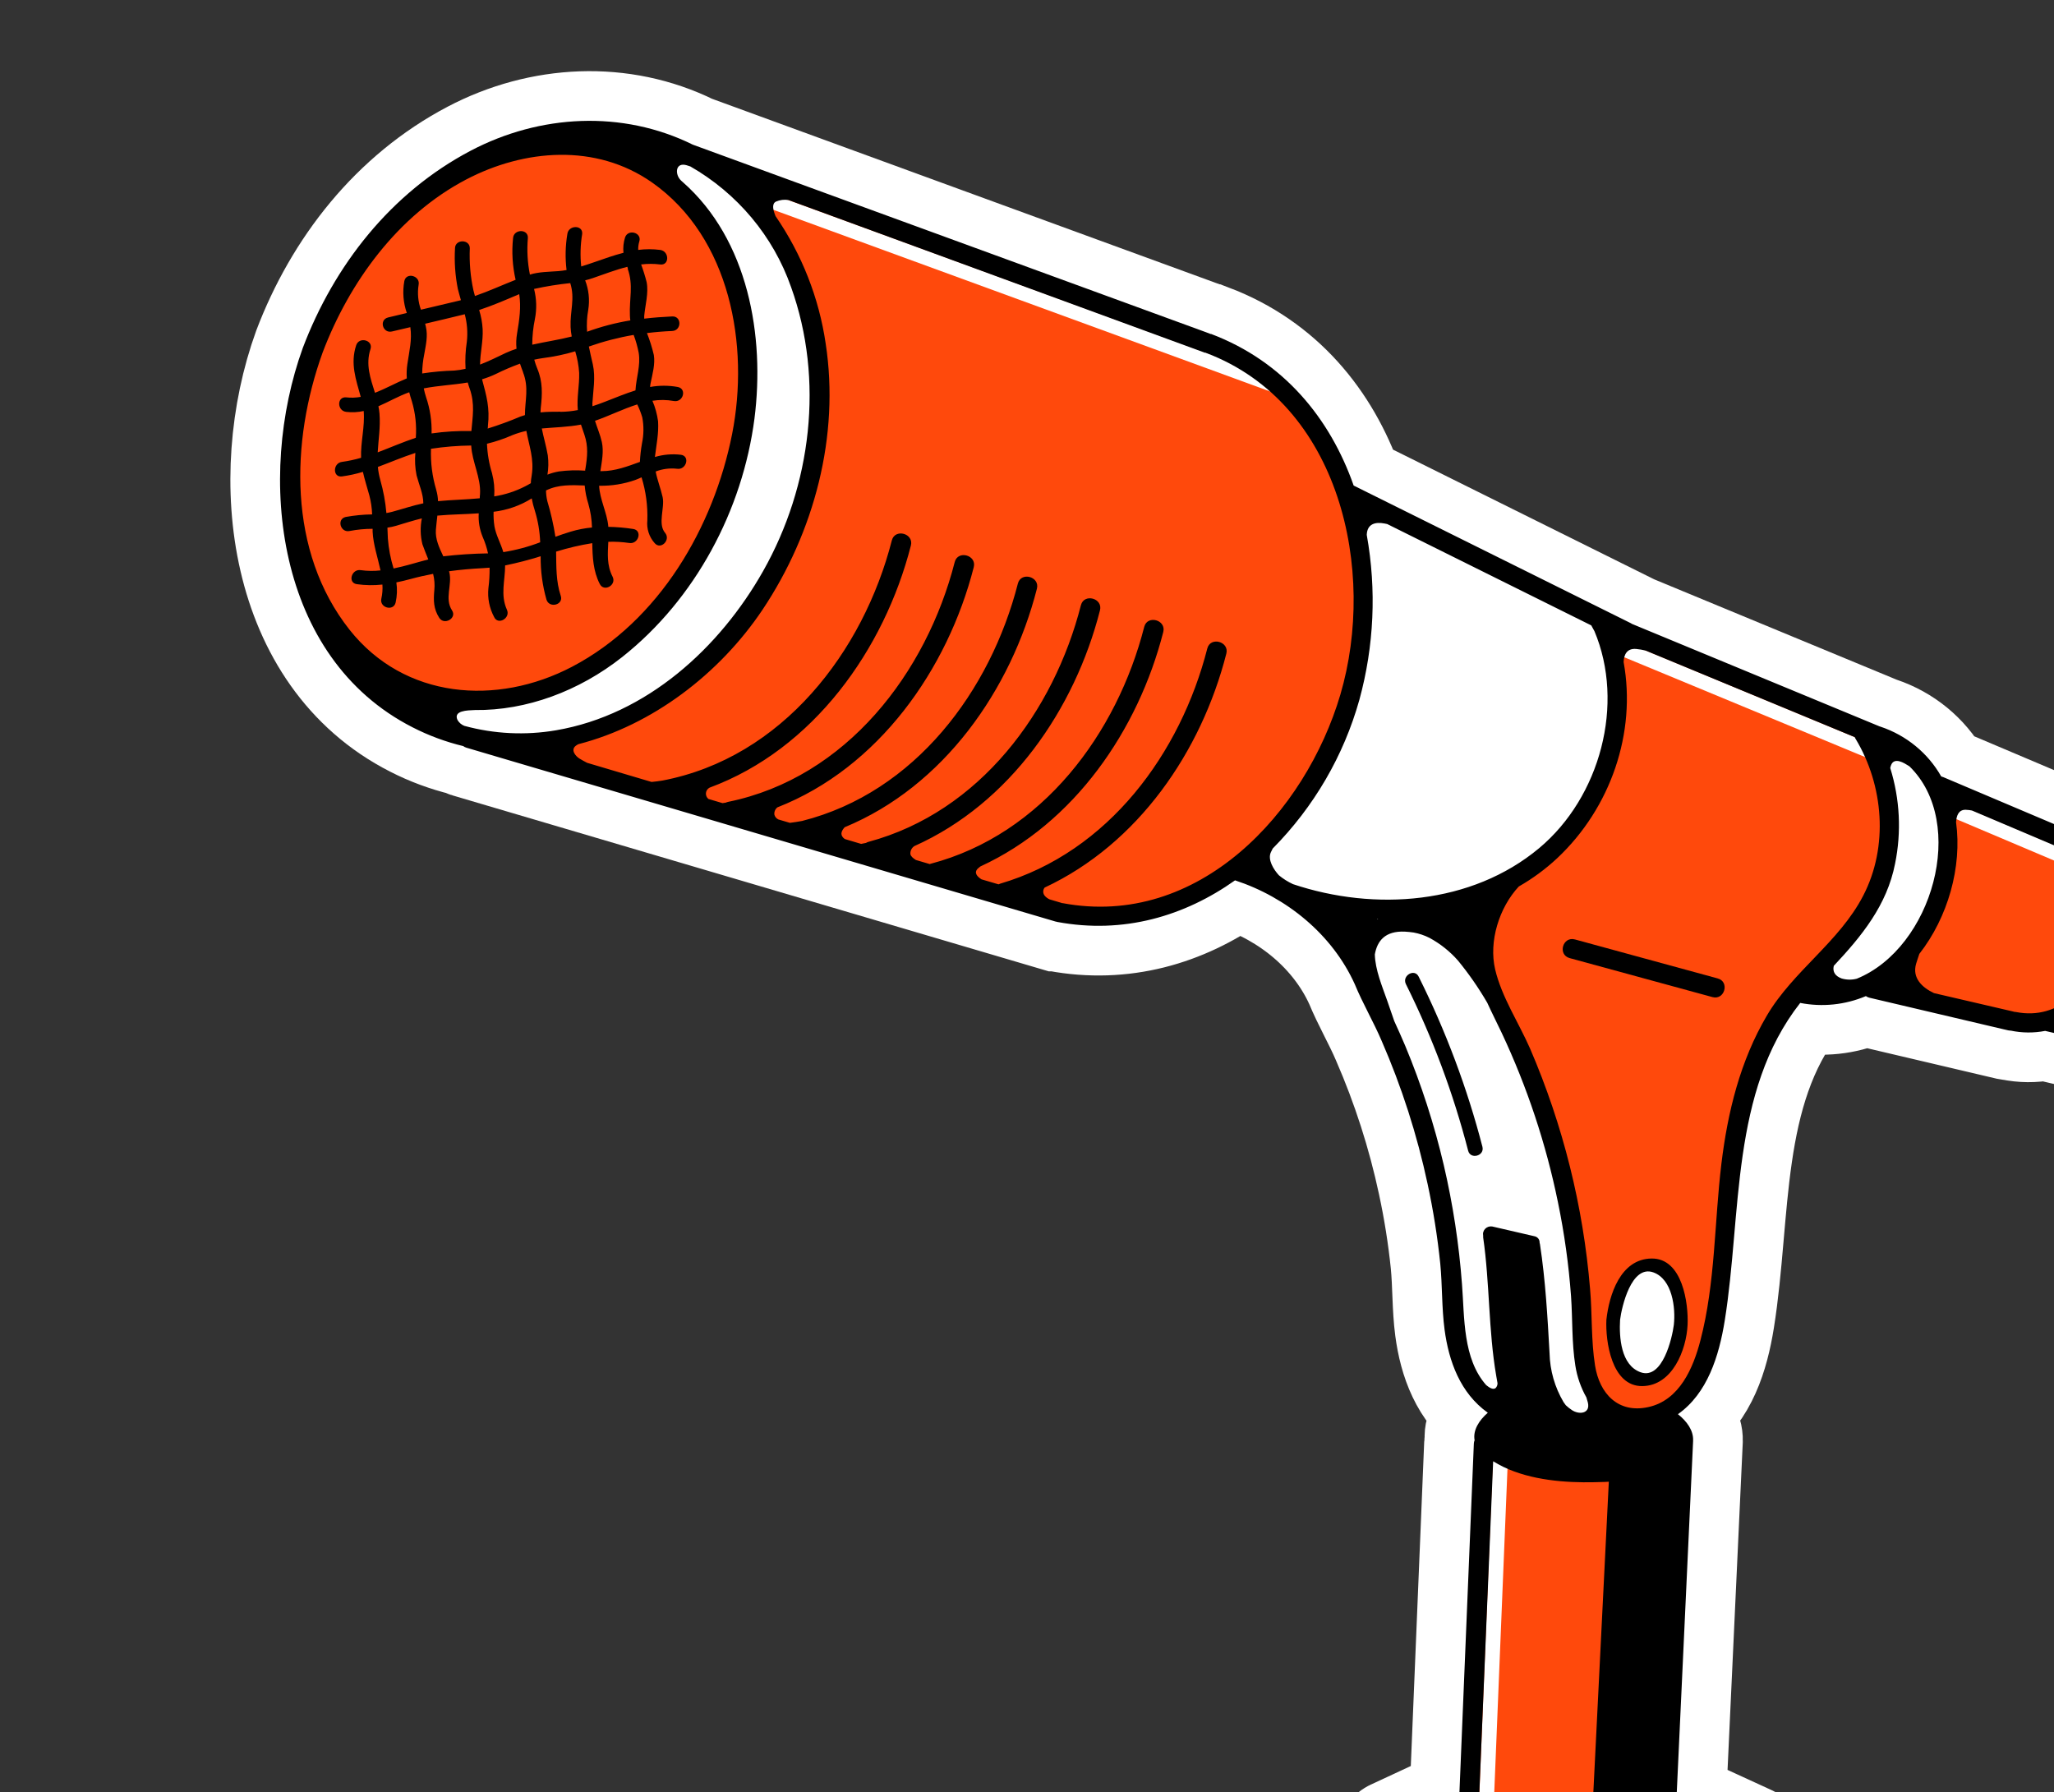
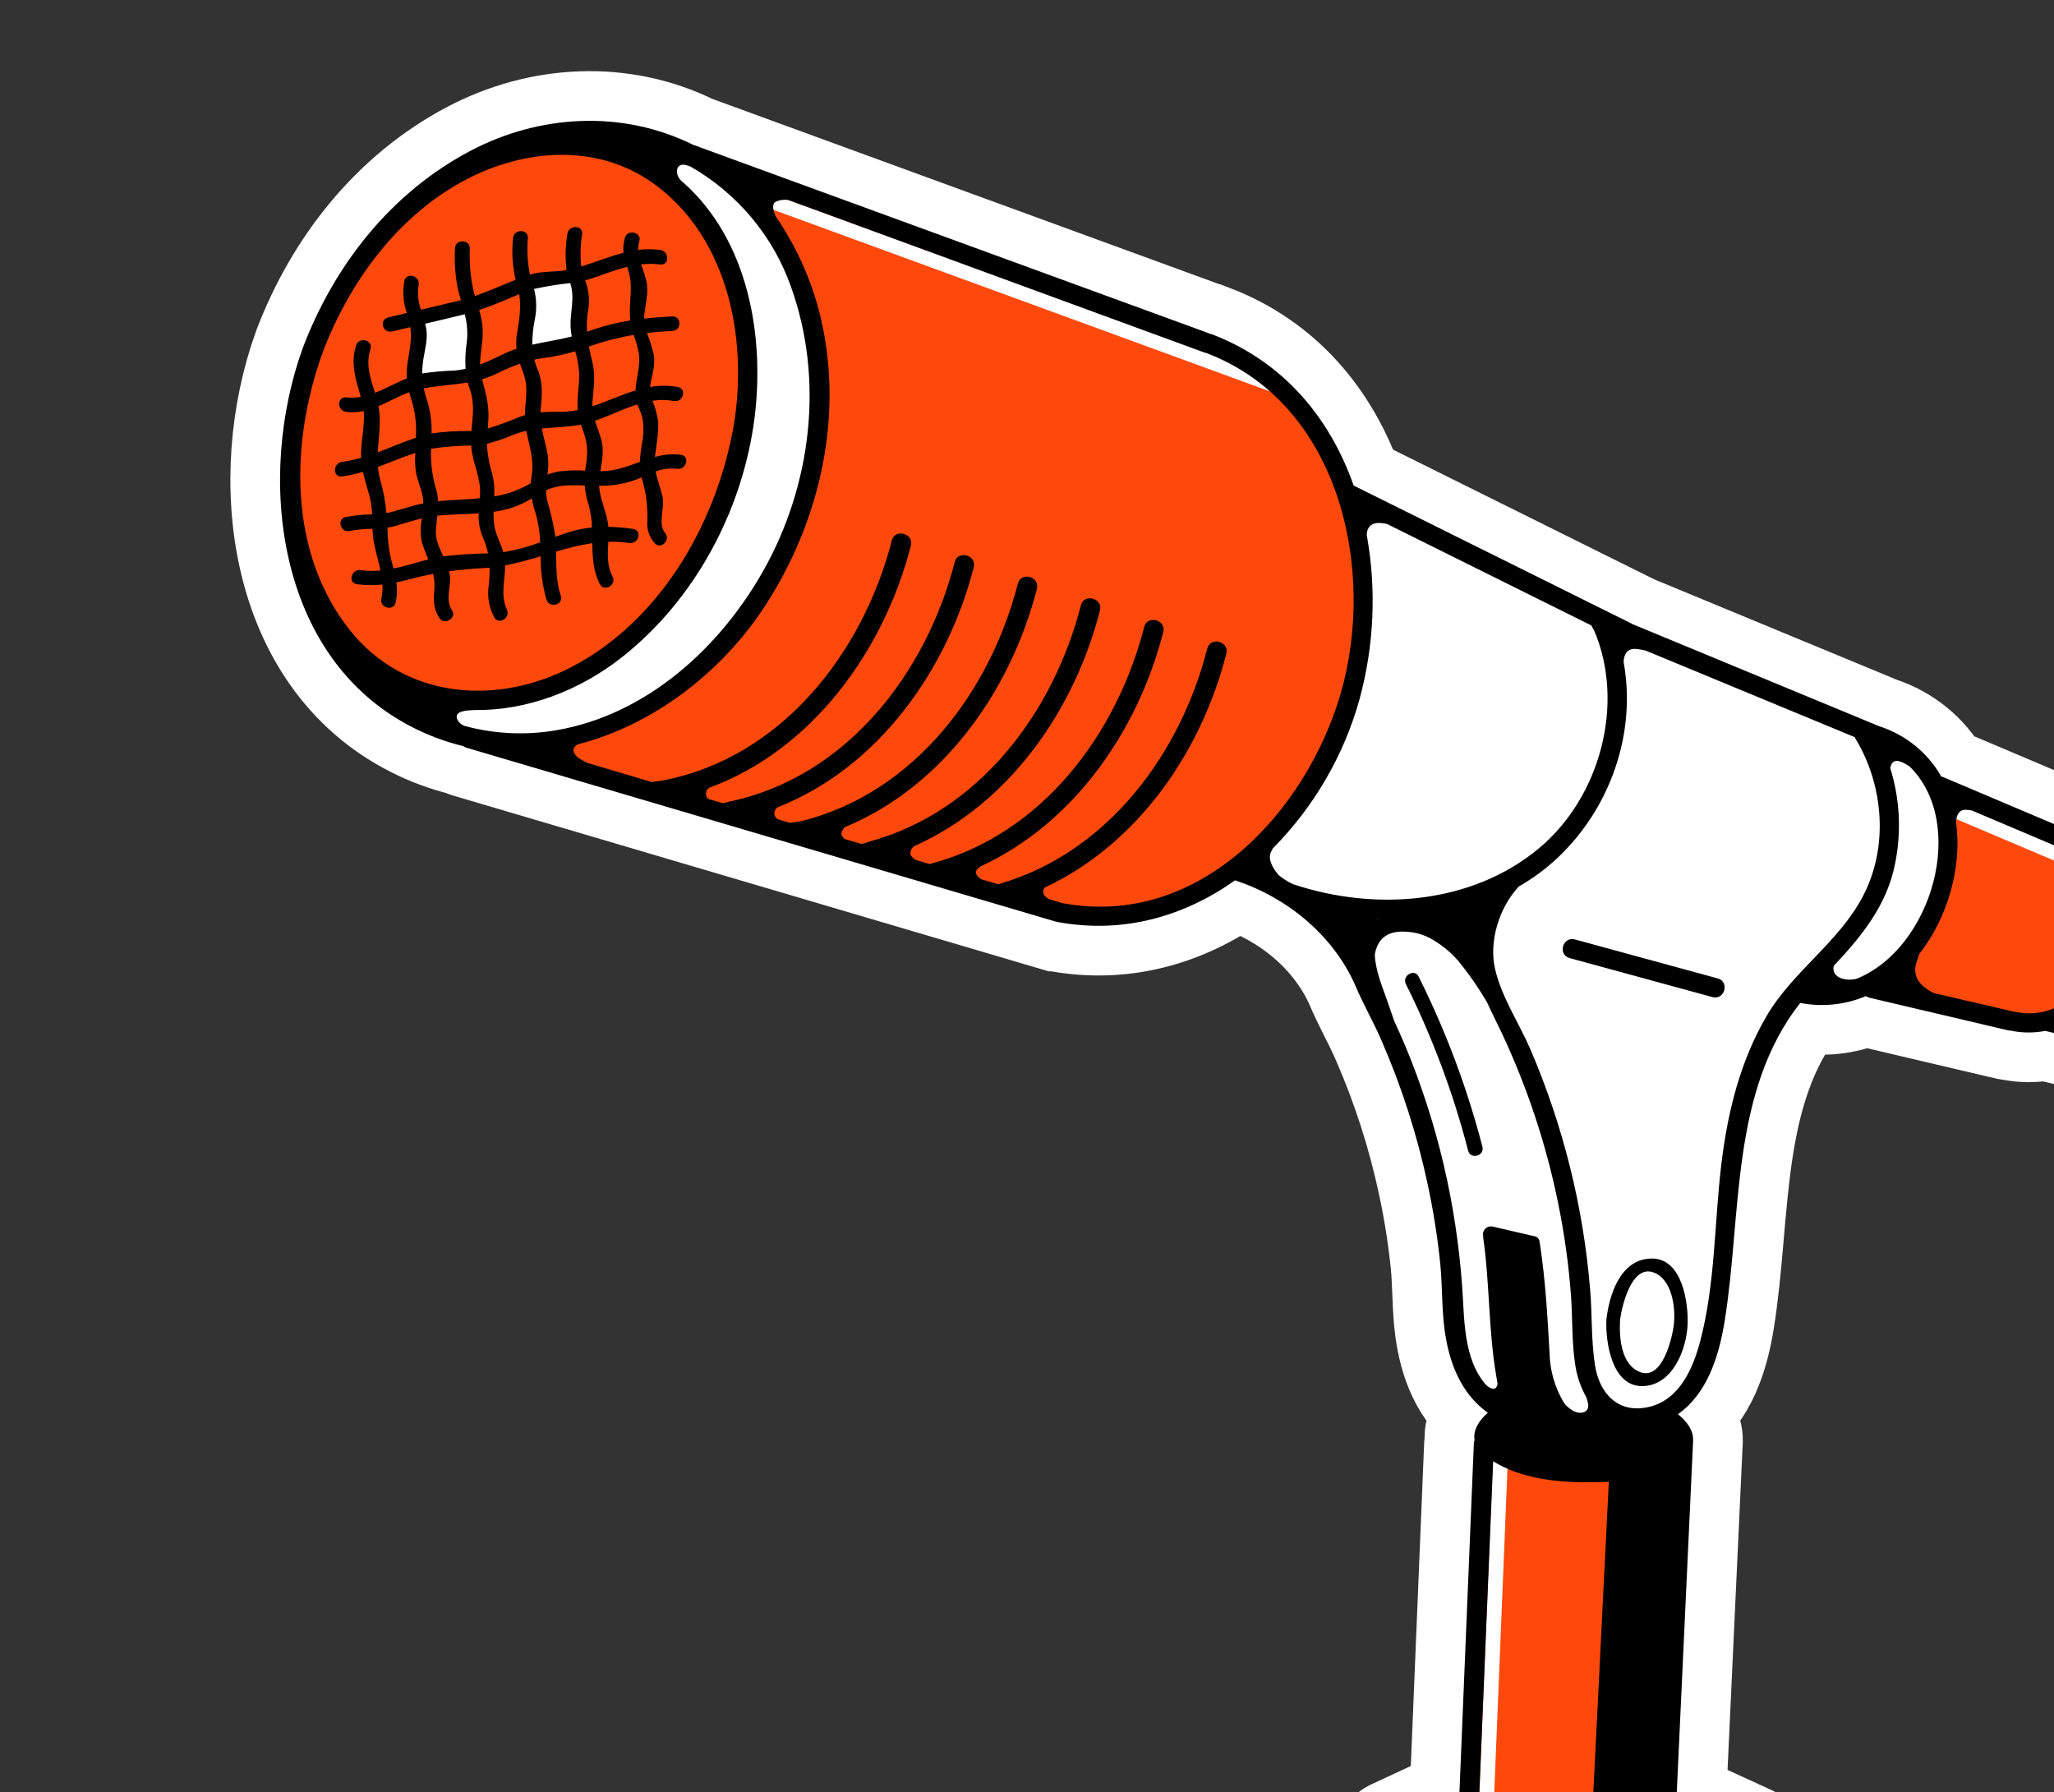
<svg xmlns="http://www.w3.org/2000/svg" width="102" height="89" viewBox="0 0 102 89" fill="none">
  <rect x="0" y="0" width="102" height="89" fill="#333333" stroke="none" />
  <g clip-path="url(#clip0_8827_138767)">
    <path d="M0.013 139.556C0.021 139.488 0.044 139.422 0.08 139.363C0.116 139.304 0.164 139.254 0.221 139.215L23.938 122.333L28.901 118.797C28.95 118.762 29.005 118.737 29.064 118.722C29.134 118.685 29.212 118.667 29.291 118.669C29.371 118.671 29.448 118.694 29.515 118.735L30.743 119.412C30.769 119.395 30.797 119.379 30.825 119.364L57.16 107.509L66.355 103.369L68.879 91.159C68.89 91.089 68.92 91.022 68.965 90.967C69.011 90.911 69.07 90.869 69.138 90.844V90.844L72.447 89.305H72.462C72.706 83.431 72.948 77.559 73.19 71.688C73.192 71.629 73.205 71.572 73.227 71.518C73.137 71.022 73.447 70.528 73.888 70.148H73.878C72.517 69.175 71.945 67.603 71.735 66.016C71.594 64.943 71.627 63.837 71.523 62.756C71.386 61.425 71.176 60.102 70.894 58.793C70.373 56.352 69.607 53.968 68.607 51.675C68.215 50.754 67.669 49.825 67.275 48.867C66.163 46.412 63.908 44.559 61.331 43.715C58.83 45.489 55.793 46.397 52.494 45.779L52.453 45.766H52.435L24.838 37.623L23.163 37.128C23.105 37.112 23.052 37.085 23.004 37.049C22.132 36.838 21.288 36.526 20.492 36.118C13.691 32.656 12.724 23.678 15.036 17.278C16.589 13.182 19.409 9.567 23.377 7.482C26.814 5.676 30.904 5.455 34.406 7.184L59.891 16.498L60.087 16.573L60.113 16.585H60.146C63.757 17.953 66.053 20.783 67.222 24.111L80.992 30.949C81.008 30.959 81.025 30.969 81.04 30.98L93.343 36.072C93.359 36.075 93.375 36.079 93.39 36.086C94.67 36.516 95.743 37.397 96.4 38.557C96.432 38.565 96.463 38.574 96.493 38.586L102.554 41.154C103.414 41.433 104.156 41.979 104.669 42.711C104.704 42.718 104.739 42.729 104.773 42.743L109.458 44.729C109.483 44.74 109.507 44.753 109.53 44.767C110.938 45.321 111.658 46.549 111.811 47.872C112.3 47.902 112.79 47.879 113.274 47.805C114.596 47.626 115.902 47.349 117.244 47.364C119.905 47.395 122.433 49.119 123.953 51.167C124.753 52.247 124.92 53.68 124.972 54.969C125.037 56.554 124.972 58.154 124.935 59.739C124.853 62.856 124.631 65.966 124.306 69.067C123.98 72.168 123.521 75.264 122.966 78.336C122.452 81.162 121.848 83.915 120.479 86.483C118.089 90.957 113.811 94.243 109.497 96.836C106.251 98.788 102.813 100.424 99.371 102.013C96.069 103.538 92.758 105.073 89.37 106.404L92.656 110.265H92.67L111.146 118.772C111.206 118.799 111.26 118.838 111.303 118.887C111.354 118.931 111.392 118.986 111.416 119.048C111.439 119.11 111.446 119.176 111.437 119.241C111.077 123.169 110.719 127.098 110.362 131.028C110.356 131.107 110.331 131.184 110.287 131.251C110.244 131.318 110.184 131.374 110.113 131.413C110.087 131.435 110.06 131.456 110.03 131.474L93.086 141.604L60.803 160.884L40.951 172.745L40.719 172.884C40.677 172.908 40.632 172.926 40.586 172.939C40.515 172.983 40.432 173.004 40.349 172.999C40.265 172.995 40.185 172.966 40.119 172.916L17.623 157.911L0.768 146.666C0.628 146.566 0.532 146.416 0.504 146.248C0.338 144.068 0.17 141.888 0.002 139.708C-0.003 139.657 0.001 139.605 0.013 139.556ZM86.926 91.124C86.994 91.15 87.053 91.194 87.097 91.251C87.141 91.307 87.168 91.375 87.175 91.446C87.19 91.487 87.201 91.531 87.206 91.575L88.383 103.694C93.928 101.516 99.341 99.028 104.596 96.242C109.166 93.852 113.806 91.011 116.836 86.779C118.446 84.536 119.232 82.052 119.777 79.386C120.397 76.339 120.874 73.263 121.236 70.177C121.599 67.092 121.825 63.97 121.956 60.855C122.015 59.36 122.039 57.864 122.041 56.367C122.041 55.032 122.18 53.52 121.256 52.424C119.787 50.681 117.769 50.038 115.547 50.352C114.125 50.544 112.67 50.838 111.276 50.7C110.58 52.006 109.269 52.903 107.514 52.572L107.465 52.558C107.422 52.558 107.378 52.554 107.336 52.545L101.562 51.191C100.996 51.3 100.414 51.296 99.85 51.177H99.825C99.789 51.175 99.754 51.171 99.719 51.163L92.837 49.544C92.772 49.529 92.712 49.502 92.658 49.463C91.632 49.898 90.494 50.017 89.397 49.802C85.928 54.226 86.499 60.28 85.651 65.566C85.365 67.346 84.786 69.194 83.325 70.224C83.778 70.583 84.098 71.041 84.078 71.524C84.078 71.537 84.078 71.549 84.078 71.564C83.801 77.52 83.524 83.477 83.247 89.436L86.926 91.124Z" fill="white" stroke="white" stroke-width="4.934" stroke-miterlimit="10" />
    <path d="M37.875 28.34L37.875 28.34C40.343 23.977 40.856 18.713 39.257 14.255L39.256 14.254C38.379 11.746 36.614 9.63 34.28 8.29H34.273L34.254 8.284L34.186 8.261C34.186 8.261 34.186 8.261 34.186 8.261C34.172 8.256 34.159 8.251 34.15 8.247C34.145 8.245 34.142 8.243 34.138 8.242C34.133 8.24 34.13 8.238 34.125 8.236C34.12 8.234 34.116 8.233 34.115 8.233H34.093L34.069 8.222C33.998 8.19 33.917 8.186 33.843 8.21C33.772 8.233 33.712 8.28 33.674 8.341C33.643 8.43 33.635 8.525 33.652 8.618C33.669 8.714 33.712 8.804 33.777 8.879L33.777 8.879L33.78 8.883C33.793 8.9 33.807 8.915 33.821 8.93L33.838 8.947L33.839 8.946L33.843 8.951C33.848 8.956 33.853 8.961 33.861 8.968C33.862 8.969 33.863 8.971 33.865 8.972C33.87 8.977 33.877 8.983 33.884 8.989L33.909 9.009L33.909 9.009L33.914 9.013C36.779 11.535 38.104 15.948 37.485 20.785L37.485 20.785C36.881 25.494 34.483 29.817 30.902 32.648L30.902 32.649C28.753 34.345 26.195 35.284 23.695 35.284H23.572H23.523C23.366 35.289 23.189 35.297 23.033 35.329C22.873 35.363 22.771 35.416 22.726 35.487C22.705 35.524 22.695 35.564 22.695 35.606C22.695 35.648 22.706 35.689 22.727 35.725L22.728 35.727C22.799 35.854 22.914 35.953 23.052 36.007C23.955 36.257 24.889 36.385 25.827 36.386C26.424 36.385 27.019 36.334 27.607 36.235C31.679 35.546 35.426 32.674 37.875 28.34Z" fill="white" stroke="white" stroke-width="0.247" />
    <path d="M54.635 45.117C54.006 45.117 53.378 45.058 52.76 44.942C52.739 44.945 52.717 44.945 52.696 44.942L52.06 44.75C51.955 44.701 51.862 44.63 51.788 44.542C51.729 44.469 51.697 44.378 51.697 44.285C51.697 44.192 51.729 44.101 51.788 44.028L51.803 44.005L51.829 43.992C56.112 41.995 59.465 37.674 60.803 32.438C60.819 32.385 60.822 32.328 60.812 32.273C60.802 32.218 60.779 32.167 60.744 32.122C60.703 32.071 60.65 32.028 60.59 31.999C60.53 31.97 60.464 31.954 60.397 31.953C60.316 31.95 60.236 31.975 60.172 32.025C60.109 32.074 60.065 32.144 60.05 32.222C58.567 38.032 54.594 42.535 49.685 43.974C49.671 43.979 49.657 43.985 49.644 43.992L49.589 44.013L48.712 43.755H48.689C48.609 43.716 48.538 43.66 48.482 43.592C48.427 43.523 48.387 43.443 48.367 43.357C48.364 43.3 48.376 43.242 48.399 43.19C48.423 43.137 48.459 43.091 48.505 43.055C48.536 43.026 48.571 42.999 48.605 42.972L48.642 42.947C52.956 40.968 56.326 36.637 57.673 31.366C57.689 31.313 57.692 31.256 57.682 31.201C57.672 31.146 57.649 31.094 57.614 31.049C57.572 30.998 57.519 30.957 57.458 30.929C57.398 30.901 57.332 30.887 57.265 30.887C57.184 30.885 57.104 30.91 57.04 30.96C56.977 31.01 56.933 31.08 56.918 31.159C55.722 35.837 52.286 41.402 46.222 42.999L46.173 43.016L45.457 42.805L45.433 42.795C45.358 42.759 45.292 42.709 45.237 42.648C45.182 42.586 45.14 42.515 45.114 42.437C45.103 42.342 45.12 42.246 45.161 42.16C45.203 42.074 45.269 42 45.351 41.949L45.373 41.935C49.75 39.981 53.178 35.627 54.541 30.291C54.557 30.237 54.56 30.181 54.55 30.125C54.54 30.07 54.517 30.018 54.482 29.974C54.44 29.923 54.387 29.882 54.326 29.854C54.266 29.826 54.2 29.812 54.133 29.812C54.052 29.809 53.972 29.835 53.908 29.885C53.845 29.934 53.801 30.005 53.786 30.083C52.597 34.733 49.183 40.279 43.168 41.904C43.132 41.913 43.098 41.928 43.066 41.947L43.041 41.958C42.958 41.977 42.876 41.995 42.792 42.008H42.768H42.747L41.943 41.77L41.917 41.758C41.876 41.733 41.839 41.703 41.807 41.668C41.558 41.397 41.807 41.118 41.884 41.027L41.897 41.01L41.919 41C46.457 39.123 50.005 34.719 51.409 29.221C51.425 29.168 51.428 29.111 51.418 29.056C51.408 29.001 51.385 28.949 51.35 28.904C51.308 28.853 51.255 28.812 51.194 28.785C51.134 28.756 51.068 28.742 51.001 28.742C50.92 28.74 50.84 28.765 50.776 28.815C50.713 28.865 50.669 28.935 50.654 29.014C49.448 33.733 45.979 39.327 39.868 40.873C39.672 40.908 39.475 40.944 39.254 40.968H39.234L39.105 40.931L38.642 40.792H38.618C38.559 40.763 38.507 40.72 38.466 40.668C38.425 40.616 38.396 40.556 38.381 40.492C38.369 40.408 38.38 40.322 38.411 40.243C38.443 40.164 38.495 40.094 38.562 40.04L38.591 40.021C43.157 38.226 46.871 33.673 48.283 28.154C48.299 28.1 48.302 28.043 48.292 27.988C48.282 27.933 48.259 27.881 48.224 27.836C48.182 27.786 48.129 27.745 48.068 27.717C48.008 27.689 47.942 27.675 47.875 27.675C47.794 27.672 47.714 27.698 47.65 27.748C47.587 27.797 47.543 27.868 47.528 27.946C46.269 32.877 42.625 38.613 36.204 39.925C36.172 39.932 36.14 39.943 36.11 39.956L36.081 39.965L35.918 39.99H35.896L35.151 39.769L35.133 39.754C35.081 39.708 35.041 39.652 35.014 39.588C34.987 39.525 34.976 39.457 34.98 39.388C34.988 39.318 35.011 39.251 35.049 39.191C35.087 39.132 35.138 39.081 35.198 39.044H35.22C39.903 37.313 43.708 32.728 45.151 27.084C45.167 27.03 45.17 26.974 45.16 26.919C45.15 26.864 45.127 26.812 45.092 26.767C45.05 26.716 44.997 26.675 44.936 26.647C44.876 26.619 44.81 26.605 44.743 26.605C44.662 26.602 44.582 26.628 44.518 26.678C44.455 26.728 44.411 26.798 44.396 26.877C42.794 33.146 38.293 37.859 32.925 38.884C32.715 38.919 32.533 38.94 32.376 38.953H32.356H32.339L29.103 37.992C28.993 37.934 28.848 37.857 28.711 37.77C28.623 37.719 28.548 37.651 28.49 37.569C28.432 37.487 28.393 37.393 28.375 37.295C28.373 37.236 28.386 37.177 28.412 37.124C28.438 37.071 28.477 37.024 28.526 36.989C28.573 36.953 28.624 36.921 28.677 36.895H28.697C32.207 35.991 35.602 33.511 37.781 30.262C40.446 26.286 41.586 21.492 40.919 17.106C40.591 14.843 39.741 12.684 38.432 10.793L38.42 10.775C38.224 10.329 38.256 10.046 38.491 9.931C38.702 9.838 38.937 9.808 39.166 9.844L47.118 12.751L59.875 17.42L59.93 17.439C63.868 18.932 65.677 22.173 66.5 24.63C67.539 27.841 67.592 31.282 66.653 34.523C65.143 39.623 60.74 45.119 54.635 45.117Z" fill="#FF490C" />
    <path d="M77.342 59.703L77.342 59.703C77.659 61.238 77.875 62.791 77.989 64.354C78.018 64.764 78.031 65.184 78.043 65.594C78.049 66.334 78.103 67.073 78.203 67.807L78.204 67.809L78.204 67.809C78.29 68.353 78.471 68.878 78.74 69.361V69.367L78.746 69.386C78.774 69.468 78.796 69.551 78.817 69.637L78.82 69.648L78.821 69.648C78.841 69.707 78.846 69.769 78.837 69.83C78.828 69.889 78.805 69.945 78.77 69.994C78.735 70.033 78.692 70.064 78.642 70.084C78.592 70.105 78.536 70.115 78.481 70.112L78.477 70.112L78.477 70.112C78.328 70.109 78.183 70.064 78.061 69.981L78.06 69.98C77.953 69.909 77.853 69.829 77.761 69.741C77.722 69.69 77.686 69.643 77.654 69.592C77.222 68.861 76.986 68.035 76.966 67.191V67.167V67.16L76.966 67.16C76.963 67.101 76.959 67.043 76.956 66.984C76.856 65.2 76.761 63.501 76.49 61.762M77.342 59.703L76.368 61.781M77.342 59.703C76.751 56.806 75.817 53.986 74.558 51.303C74.475 51.125 74.391 50.951 74.305 50.775C74.285 50.732 74.264 50.69 74.243 50.647C74.105 50.368 73.966 50.079 73.835 49.793C73.411 49.062 72.929 48.365 72.393 47.71C71.993 47.255 71.513 46.873 70.975 46.585C70.73 46.461 70.468 46.373 70.197 46.324C70.054 46.301 69.909 46.286 69.764 46.28H69.645C69.247 46.28 68.945 46.379 68.727 46.56C68.512 46.739 68.365 47.009 68.298 47.381C68.316 48.026 68.556 48.694 68.776 49.303L68.777 49.306C68.785 49.328 68.793 49.35 68.801 49.372C68.838 49.474 68.875 49.576 68.909 49.677C68.909 49.677 68.909 49.677 68.909 49.677L69.26 50.692C69.463 51.132 69.64 51.534 69.806 51.927L69.806 51.928C70.606 53.848 71.246 55.828 71.721 57.849L71.721 57.849C72.178 59.8 72.481 61.782 72.628 63.778C72.647 64.041 72.663 64.313 72.677 64.588C72.76 66.056 72.852 67.65 73.822 68.767C73.914 68.863 74.038 68.926 74.172 68.944C74.203 68.943 74.233 68.932 74.257 68.913C74.284 68.885 74.306 68.852 74.32 68.817C74.335 68.78 74.342 68.74 74.341 68.7L74.341 68.7V68.696V68.692L74.329 68.628L74.329 68.627C74.323 68.593 74.317 68.56 74.311 68.527C74.299 68.462 74.288 68.397 74.277 68.331L74.277 68.331C74.081 67.103 73.954 65.865 73.897 64.623C73.897 64.622 73.897 64.622 73.897 64.622L73.897 64.611C73.832 63.568 73.766 62.492 73.614 61.442L73.613 61.434V61.425V61.425V61.424V61.424V61.424V61.424V61.424V61.424V61.424V61.424V61.424V61.423V61.423V61.423V61.423V61.423V61.423V61.423V61.423V61.423V61.423V61.422V61.422V61.422V61.422V61.422V61.422V61.422V61.422V61.422V61.422V61.421V61.421V61.421V61.421V61.421V61.421V61.421V61.421V61.421V61.42V61.42V61.42V61.42V61.42V61.42V61.42V61.42V61.42V61.419V61.419V61.419V61.419V61.419V61.419V61.419V61.419V61.419V61.419V61.418V61.418V61.418V61.418V61.418V61.418V61.418V61.418V61.418V61.417V61.417V61.417V61.417V61.417V61.417V61.417V61.417V61.417V61.416V61.416V61.416V61.416V61.416V61.416V61.416V61.416V61.416V61.416V61.415V61.415V61.415V61.415V61.415V61.415V61.415V61.415V61.414V61.414V61.414V61.414V61.414V61.414V61.414V61.414V61.413V61.413V61.413V61.413V61.413V61.413V61.413V61.413V61.413V61.413V61.412V61.412V61.412V61.412V61.412V61.412V61.412V61.412V61.411V61.411V61.411V61.411V61.411V61.411V61.411V61.411V61.411V61.41V61.41V61.41V61.41V61.41V61.41V61.41V61.41V61.41V61.409V61.409V61.409V61.409V61.409V61.409V61.409V61.409V61.408V61.408V61.408V61.408V61.408V61.408V61.408V61.408V61.407V61.407V61.407V61.407V61.407V61.407V61.407V61.407V61.407V61.406V61.406V61.406V61.406V61.406V61.406V61.406V61.406V61.406V61.405V61.405V61.405V61.405V61.405V61.405V61.405V61.404V61.404V61.404V61.404V61.404V61.404V61.404V61.404V61.404V61.403V61.403V61.403V61.403V61.403V61.403V61.403V61.403V61.402V61.402V61.402V61.402V61.402V61.402V61.402V61.402V61.401V61.401V61.401V61.401V61.401V61.401V61.401V61.401V61.401V61.4V61.4V61.4V61.4V61.4V61.4V61.4V61.4V61.399V61.399V61.399V61.399V61.399V61.399V61.399V61.398V61.398V61.398V61.398V61.398V61.398V61.398V61.398V61.398V61.397V61.397V61.397V61.397V61.397V61.397V61.397V61.397V61.396V61.396V61.396V61.396V61.396V61.396V61.396V61.395V61.395V61.395V61.395V61.395V61.395V61.395V61.395V61.394V61.394V61.394V61.394V61.394V61.394V61.394V61.394V61.393V61.393V61.393V61.393V61.393V61.393V61.393V61.392V61.392V61.392V61.392V61.392V61.392V61.392V61.392V61.392V61.391V61.391V61.391V61.391V61.391V61.391V61.391V61.391V61.39V61.39V61.39V61.39V61.39V61.39V61.39V61.389V61.389V61.389V61.389V61.389V61.389V61.389V61.389V61.388V61.388V61.388V61.388V61.388V61.388V61.388V61.388V61.387V61.387V61.387V61.387V61.387V61.387V61.387V61.386V61.386V61.386V61.386V61.386V61.386V61.386V61.386V61.385V61.385V61.385V61.385V61.385V61.385V61.385V61.385V61.384V61.384V61.384V61.384V61.384V61.384V61.383V61.383V61.383V61.383V61.383V61.383V61.383V61.383V61.383V61.382V61.382V61.382V61.382V61.382V61.382V61.382V61.381V61.381V61.381V61.381V61.381V61.381V61.381V61.38V61.38V61.38V61.38V61.38V61.38V61.38V61.38V61.379V61.379V61.379V61.379V61.379V61.379V61.379V61.379V61.378V61.378V61.378V61.378V61.378V61.378V61.378V61.377V61.377V61.377V61.377V61.377V61.377V61.377V61.377V61.376V61.376V61.376V61.376V61.376V61.376V61.376V61.375V61.375V61.375V61.375V61.375V61.375V61.375V61.374V61.374V61.374V61.374V61.374V61.374V61.374V61.374V61.373V61.373V61.373V61.373V61.373V61.373V61.373V61.373V61.372V61.372V61.372V61.372V61.372V61.372V61.372V61.371V61.371V61.371V61.371V61.371V61.371V61.371V61.37V61.37V61.37V61.37V61.37V61.37V61.37V61.37V61.369V61.369V61.369V61.369V61.369V61.369V61.369V61.368V61.368V61.368V61.368V61.368V61.368V61.368V61.367V61.367V61.367V61.367V61.367V61.367V61.367V61.367V61.366V61.366V61.366V61.366V61.366V61.366V61.366V61.365V61.365V61.365V61.365V61.365V61.365V61.365V61.364V61.364V61.364V61.364V61.364V61.364V61.364V61.364V61.364V61.363V61.363V61.363V61.363V61.363V61.363V61.362V61.362V61.362V61.362V61.362V61.362V61.362V61.362V61.361V61.361V61.361V61.348V61.343C73.604 61.285 73.606 61.225 73.621 61.168C73.637 61.107 73.665 61.05 73.705 61.001L73.706 61C73.753 60.943 73.814 60.902 73.884 60.879C73.953 60.856 74.027 60.853 74.098 60.87C74.098 60.87 74.098 60.87 74.099 60.87L75.775 61.254L75.776 61.254L76.182 61.345M77.342 59.703L76.182 61.345M76.49 61.762L76.368 61.781M76.49 61.762C76.49 61.762 76.49 61.762 76.49 61.762L76.368 61.781M76.49 61.762C76.488 61.745 76.484 61.73 76.48 61.714M76.368 61.781C76.366 61.764 76.362 61.748 76.356 61.732H76.48V61.715V61.714M76.48 61.714C76.479 61.71 76.478 61.706 76.476 61.702L76.48 61.702C76.48 61.701 76.48 61.7 76.48 61.699M76.48 61.714V61.699M76.48 61.699C76.483 61.613 76.454 61.529 76.398 61.463C76.343 61.399 76.266 61.357 76.182 61.345M76.48 61.699L76.182 61.345M72.884 57.143C72.147 54.29 71.112 51.52 69.795 48.876C69.763 48.817 69.748 48.752 69.749 48.686C69.751 48.619 69.77 48.554 69.805 48.497L69.805 48.497L69.806 48.494C69.845 48.435 69.897 48.386 69.958 48.35C70.019 48.315 70.088 48.295 70.159 48.291L70.159 48.291L70.163 48.291C70.23 48.29 70.297 48.31 70.353 48.347C70.407 48.383 70.449 48.435 70.474 48.495C71.825 51.197 72.887 54.03 73.644 56.946C73.659 57.002 73.662 57.061 73.651 57.117C73.639 57.175 73.615 57.229 73.578 57.275L73.578 57.275L73.576 57.277C73.535 57.327 73.484 57.366 73.425 57.393C73.368 57.419 73.305 57.433 73.242 57.433C73.157 57.436 73.073 57.407 73.007 57.353C72.942 57.3 72.898 57.225 72.884 57.143Z" fill="white" stroke="white" stroke-width="0.247" />
    <path d="M67.899 26.564V26.57C68.383 29.293 68.257 32.085 67.528 34.755L67.528 34.755C66.751 37.535 65.272 40.076 63.227 42.145L63.221 42.153C63.207 42.18 63.195 42.203 63.184 42.226C63.168 42.256 63.153 42.285 63.137 42.318L63.137 42.32C63.061 42.474 63.072 42.662 63.151 42.866C63.23 43.066 63.369 43.267 63.523 43.432C63.732 43.607 63.964 43.754 64.213 43.868C65.721 44.374 67.304 44.635 68.898 44.641C71.822 44.641 74.423 43.756 76.422 42.088C79.483 39.531 80.659 34.913 79.154 31.359C79.106 31.276 79.065 31.201 79.024 31.125C79.024 31.125 79.024 31.125 79.024 31.125L79.002 31.083L68.866 26.053L68.822 26.044L68.822 26.045L68.817 26.044L68.753 26.029C68.465 25.975 68.258 26.007 68.124 26.092C67.995 26.174 67.911 26.318 67.899 26.546V26.564Z" fill="white" stroke="white" stroke-width="0.247" />
    <path d="M91.818 48.615L91.819 48.615C91.947 48.614 92.074 48.599 92.199 48.572C94.078 47.805 95.605 45.759 96.082 43.345L96.082 43.345C96.519 41.191 96.035 39.278 94.799 38.075C94.784 38.063 94.768 38.052 94.751 38.042L94.751 38.043L94.743 38.038L94.72 38.023L94.72 38.023L94.716 38.02C94.557 37.907 94.373 37.835 94.178 37.81C94.124 37.812 94.072 37.829 94.028 37.86C93.983 37.892 93.949 37.937 93.931 37.988L93.931 37.988L93.929 37.993C93.912 38.038 93.898 38.083 93.889 38.13V38.141V38.145C94.367 39.683 94.447 41.313 94.122 42.889C93.704 45.026 92.382 46.579 91.085 47.965C91.05 48.109 91.069 48.225 91.127 48.318C91.187 48.413 91.296 48.498 91.468 48.56C91.581 48.598 91.699 48.617 91.818 48.615Z" fill="white" stroke="white" stroke-width="0.247" />
    <path d="M100.776 50.422C100.545 50.421 100.314 50.398 100.088 50.352C100.062 50.346 100.036 50.343 100.009 50.343L99.142 50.139L96.014 49.402H95.995C95.21 49.027 94.869 48.469 95.057 47.828C95.091 47.713 95.128 47.601 95.165 47.492L95.216 47.338L95.232 47.309C96.659 45.454 97.305 43.131 97.036 40.822C97.066 40.353 97.254 40.116 97.609 40.116C97.671 40.116 97.732 40.116 97.805 40.13L97.948 40.155H97.968C99.361 40.747 100.756 41.338 102.153 41.926L102.208 41.944H102.231C102.259 41.961 102.29 41.975 102.321 41.986C104.432 42.7 104.851 44.872 104.571 46.53C104.247 48.405 102.925 50.422 100.776 50.422Z" fill="#FF490C" />
-     <path d="M90.116 47.699C89.294 48.555 88.447 49.43 87.835 50.476C86.668 52.458 85.954 54.785 85.587 57.802C85.47 58.781 85.391 59.793 85.325 60.77C85.183 62.694 85.038 64.696 84.54 66.585C84.02 68.582 83.152 69.688 81.881 69.965C81.691 70.008 81.497 70.03 81.302 70.031V70.031C80.171 70.031 79.341 69.186 79.115 67.826C79.011 67.066 78.954 66.3 78.945 65.533C78.929 65.035 78.912 64.517 78.868 64.015C78.529 59.919 77.527 55.901 75.901 52.114C75.705 51.675 75.48 51.225 75.258 50.79C74.823 49.94 74.373 49.059 74.156 48.153C73.826 46.779 74.317 45.052 75.348 43.951L75.37 43.932C76.056 43.541 76.693 43.072 77.266 42.533C79.918 40.046 81.171 36.347 80.533 32.878V32.857C80.555 32.378 80.786 32.115 81.183 32.115C81.21 32.113 81.237 32.113 81.265 32.115C81.434 32.131 81.602 32.16 81.767 32.201L92.145 36.499L92.187 36.522L92.2 36.56C92.21 36.584 92.222 36.606 92.236 36.628C93.693 39.048 93.846 42.141 92.628 44.515C91.989 45.742 91.035 46.737 90.116 47.699ZM80.637 68.347C80.752 68.47 80.891 68.568 81.047 68.634C81.202 68.7 81.37 68.734 81.54 68.732H81.561C83.022 68.713 83.652 66.914 83.707 65.785C83.736 65.12 83.616 63.669 82.936 62.977C82.821 62.854 82.682 62.757 82.526 62.69C82.371 62.624 82.203 62.59 82.034 62.592H82.012C80.326 62.617 79.945 64.858 79.871 65.539C79.837 66.204 79.957 67.647 80.637 68.347V68.347ZM78.068 46.727C77.975 46.733 77.887 46.772 77.82 46.835C77.754 46.899 77.712 46.984 77.704 47.075C77.686 47.165 77.704 47.258 77.755 47.334C77.806 47.411 77.885 47.465 77.976 47.485L85.064 49.42C85.101 49.431 85.14 49.437 85.179 49.438C85.272 49.431 85.359 49.393 85.426 49.329C85.492 49.265 85.534 49.18 85.542 49.089C85.559 49 85.54 48.907 85.49 48.831C85.439 48.755 85.36 48.7 85.27 48.68L78.184 46.744C78.146 46.733 78.108 46.727 78.068 46.727V46.727Z" fill="#FF490C" />
    <path d="M83.148 72.663L82.329 90.297C82.325 90.326 82.325 90.354 82.329 90.382V90.409L82.319 90.434C82.305 90.467 82.296 90.502 82.291 90.538C82.215 91.148 81.003 91.429 80.605 91.521C79.797 91.707 78.971 91.802 78.142 91.804C78.018 91.804 77.894 91.804 77.771 91.804C76.817 91.796 75.87 91.659 74.955 91.396L74.843 91.361C74.335 91.204 73.388 90.911 73.341 90.328V90.299C73.341 90.176 73.341 90.053 73.327 89.915V89.876C73.566 84.105 73.804 78.334 74.041 72.563V72.394L74.186 72.484C75.243 73.151 76.735 73.498 78.61 73.513C79.942 73.525 81.736 73.482 82.978 72.761L83.148 72.663Z" fill="#FF490C" />
    <path d="M82.092 63.209L82.092 63.209L82.09 63.208C82.01 63.178 81.924 63.161 81.837 63.16C81.632 63.161 81.451 63.255 81.287 63.422C81.121 63.59 80.98 63.825 80.864 64.089C80.633 64.614 80.511 65.22 80.476 65.534C80.443 66.271 80.517 66.858 80.689 67.29C80.86 67.72 81.125 67.992 81.477 68.117L81.477 68.117L81.479 68.118C81.561 68.148 81.647 68.165 81.734 68.165C81.938 68.165 82.119 68.071 82.283 67.904C82.448 67.736 82.589 67.501 82.705 67.237C82.937 66.71 83.059 66.101 83.094 65.788L83.094 65.788L83.094 65.787C83.139 65.413 83.133 64.849 82.987 64.336C82.842 63.82 82.565 63.382 82.092 63.209Z" fill="white" stroke="white" stroke-width="0.247" />
    <path d="M36.455 21.565C35.425 26.759 32.436 31.109 28.455 33.196C27.003 33.968 25.379 34.379 23.727 34.392V34.392C22.484 34.409 21.254 34.14 20.136 33.608C19.017 33.075 18.041 32.294 17.285 31.326C14.553 27.875 14.049 22.691 15.937 17.46C17.428 13.536 19.971 10.471 23.101 8.828C24.576 8.037 26.227 7.611 27.908 7.59C29.532 7.568 31.12 8.055 32.442 8.98C36.653 11.947 37.235 17.606 36.455 21.565ZM32.552 22.785L32.411 22.821L32.429 22.681C32.446 22.531 32.468 22.385 32.489 22.238C32.566 21.804 32.598 21.363 32.586 20.923C32.559 20.658 32.492 20.399 32.389 20.153C32.362 20.076 32.334 20.001 32.309 19.924L32.274 19.817L32.387 19.799C32.75 19.741 33.12 19.745 33.482 19.811C33.523 19.818 33.564 19.817 33.605 19.806C33.645 19.797 33.682 19.778 33.715 19.753C33.747 19.728 33.774 19.696 33.793 19.66C33.812 19.624 33.823 19.584 33.825 19.543C33.83 19.515 33.828 19.486 33.821 19.458C33.813 19.43 33.8 19.404 33.781 19.381C33.763 19.359 33.739 19.34 33.713 19.327C33.687 19.314 33.658 19.306 33.629 19.305C33.19 19.225 32.74 19.225 32.301 19.305L32.179 19.324V19.203C32.182 19.133 32.192 19.064 32.207 18.995C32.221 18.918 32.238 18.839 32.256 18.759C32.361 18.393 32.398 18.012 32.366 17.633C32.32 17.38 32.251 17.132 32.16 16.891C32.118 16.779 32.079 16.668 32.042 16.556L32.007 16.444L32.123 16.431C32.531 16.381 32.956 16.346 33.386 16.327C33.422 16.326 33.459 16.317 33.492 16.301C33.525 16.286 33.555 16.264 33.579 16.237C33.604 16.21 33.623 16.179 33.635 16.145C33.646 16.111 33.651 16.074 33.648 16.038C33.65 16.006 33.645 15.973 33.633 15.942C33.62 15.911 33.602 15.884 33.578 15.861C33.554 15.837 33.525 15.819 33.494 15.808C33.462 15.797 33.429 15.792 33.395 15.794V15.794C32.895 15.817 32.442 15.854 32.011 15.904L31.905 15.917V15.813C31.902 15.764 31.902 15.715 31.905 15.665C31.919 15.5 31.946 15.323 31.974 15.153C32.056 14.778 32.074 14.392 32.026 14.011C31.974 13.801 31.909 13.595 31.83 13.393C31.801 13.312 31.774 13.23 31.746 13.147L31.709 13.036L31.828 13.022C32.15 12.983 32.476 12.983 32.797 13.022C32.826 13.028 32.856 13.028 32.885 13.021C32.914 13.014 32.941 13.001 32.963 12.982C32.986 12.964 33.005 12.94 33.017 12.914C33.029 12.888 33.035 12.859 33.035 12.83C33.043 12.751 33.02 12.673 32.971 12.61C32.922 12.548 32.851 12.506 32.772 12.493C32.418 12.448 32.06 12.448 31.707 12.493L31.599 12.507V12.401C31.592 12.248 31.612 12.095 31.658 11.949C31.671 11.914 31.675 11.877 31.67 11.84C31.665 11.803 31.651 11.769 31.628 11.739C31.6 11.704 31.563 11.676 31.522 11.657C31.48 11.638 31.435 11.629 31.389 11.629C31.331 11.628 31.273 11.646 31.227 11.681C31.18 11.716 31.148 11.766 31.134 11.822C31.062 12.055 31.037 12.299 31.062 12.541V12.622L30.981 12.643C30.56 12.751 30.15 12.893 29.716 13.045L29.497 13.12C29.3 13.189 29.093 13.259 28.887 13.312L28.777 13.347L28.761 13.234C28.704 12.688 28.72 12.138 28.808 11.597C28.814 11.568 28.813 11.538 28.805 11.509C28.798 11.481 28.784 11.454 28.765 11.431C28.723 11.398 28.672 11.376 28.618 11.368C28.565 11.36 28.51 11.366 28.459 11.385C28.408 11.405 28.364 11.437 28.33 11.479C28.297 11.521 28.275 11.571 28.267 11.623C28.169 12.206 28.156 12.799 28.228 13.386L28.244 13.478L28.149 13.495C28.011 13.521 27.87 13.539 27.73 13.549C27.624 13.559 27.518 13.565 27.408 13.57C27.054 13.577 26.702 13.624 26.359 13.711L26.327 13.726H26.221L26.206 13.651C26.084 13.046 26.049 12.427 26.102 11.812C26.105 11.781 26.102 11.75 26.093 11.72C26.084 11.691 26.069 11.663 26.049 11.639C26.008 11.604 25.958 11.581 25.904 11.572C25.851 11.563 25.796 11.569 25.746 11.589C25.695 11.609 25.651 11.642 25.619 11.685C25.587 11.727 25.567 11.778 25.563 11.831C25.493 12.513 25.534 13.201 25.686 13.87L25.708 13.953L25.627 13.984C25.382 14.08 25.139 14.176 24.898 14.282C24.478 14.457 24.047 14.638 23.603 14.79L23.503 14.823L23.464 14.682C23.442 14.603 23.421 14.524 23.401 14.444C23.25 13.749 23.188 13.038 23.219 12.328C23.222 12.263 23.199 12.2 23.154 12.153C23.116 12.116 23.068 12.091 23.015 12.081C22.963 12.07 22.909 12.075 22.859 12.094C22.809 12.112 22.766 12.145 22.734 12.187C22.702 12.229 22.683 12.279 22.68 12.332C22.641 12.998 22.687 13.666 22.817 14.321C22.864 14.513 22.917 14.694 22.97 14.877L22.997 14.971L20.82 15.49L20.795 15.402C20.649 14.992 20.609 14.553 20.677 14.124C20.686 14.086 20.687 14.046 20.678 14.007C20.669 13.968 20.651 13.932 20.626 13.901C20.596 13.866 20.559 13.838 20.517 13.819C20.475 13.8 20.43 13.79 20.383 13.79C20.328 13.787 20.273 13.806 20.232 13.841C20.19 13.877 20.164 13.928 20.16 13.982C20.067 14.497 20.11 15.027 20.283 15.521L20.309 15.617L19.793 15.74L19.277 15.863C19.217 15.875 19.164 15.909 19.129 15.958C19.094 16.007 19.08 16.068 19.091 16.127C19.093 16.166 19.105 16.204 19.124 16.238C19.143 16.272 19.169 16.302 19.201 16.325C19.233 16.348 19.27 16.364 19.308 16.372C19.347 16.38 19.387 16.38 19.426 16.371L20.442 16.133L20.458 16.238C20.509 16.73 20.481 17.227 20.373 17.71C20.352 17.833 20.33 17.96 20.311 18.095C20.276 18.324 20.267 18.556 20.283 18.787V18.857L20.218 18.884C19.973 18.984 19.728 19.101 19.489 19.216C19.21 19.349 18.922 19.488 18.634 19.601L18.534 19.64L18.453 19.372C18.257 18.718 18.04 18.041 18.283 17.312C18.297 17.278 18.302 17.241 18.298 17.205C18.294 17.169 18.28 17.134 18.259 17.104C18.23 17.069 18.193 17.041 18.151 17.023C18.11 17.003 18.064 16.994 18.018 16.994C17.959 16.994 17.902 17.012 17.855 17.047C17.808 17.082 17.774 17.131 17.759 17.187C17.498 17.974 17.698 18.676 17.908 19.42C17.936 19.511 17.961 19.603 17.987 19.695L18.014 19.797L17.91 19.817C17.663 19.861 17.411 19.87 17.161 19.842C17.131 19.837 17.101 19.839 17.072 19.847C17.042 19.855 17.015 19.87 16.993 19.889C16.97 19.909 16.951 19.933 16.939 19.959C16.926 19.986 16.92 20.016 16.92 20.046C16.912 20.123 16.935 20.201 16.985 20.262C17.034 20.323 17.106 20.362 17.184 20.372C17.463 20.405 17.745 20.391 18.018 20.33L18.126 20.307L18.136 20.415C18.164 20.842 18.144 21.271 18.077 21.694C18.026 22.042 18.003 22.393 18.008 22.744V22.82L17.936 22.841C17.621 22.932 17.3 23 16.975 23.044C16.895 23.056 16.824 23.096 16.774 23.158C16.725 23.219 16.702 23.297 16.71 23.375C16.709 23.405 16.715 23.434 16.728 23.46C16.74 23.487 16.759 23.51 16.782 23.529C16.805 23.547 16.832 23.561 16.861 23.567C16.89 23.574 16.92 23.574 16.949 23.568C17.298 23.52 17.642 23.445 17.979 23.345L18.081 23.314L18.102 23.416C18.159 23.662 18.232 23.91 18.298 24.149C18.342 24.293 18.383 24.439 18.422 24.585C18.504 24.9 18.55 25.223 18.561 25.547V25.642H18.463L18.222 25.655C17.868 25.663 17.516 25.7 17.169 25.767C17.138 25.77 17.109 25.78 17.083 25.795C17.056 25.81 17.033 25.83 17.015 25.855C16.997 25.879 16.983 25.906 16.976 25.935C16.969 25.964 16.968 25.995 16.973 26.024C16.975 26.064 16.986 26.102 17.005 26.136C17.024 26.171 17.05 26.201 17.082 26.225C17.114 26.249 17.15 26.266 17.189 26.275C17.228 26.284 17.269 26.284 17.308 26.276C17.665 26.206 18.027 26.17 18.391 26.169H18.569V26.407C18.601 26.859 18.682 27.305 18.81 27.74C18.859 27.933 18.908 28.125 18.948 28.317L18.971 28.423H18.863C18.531 28.46 18.195 28.456 17.863 28.41C17.82 28.405 17.777 28.408 17.736 28.42C17.695 28.432 17.657 28.452 17.625 28.48C17.592 28.506 17.565 28.54 17.546 28.578C17.527 28.615 17.516 28.656 17.514 28.698C17.51 28.724 17.512 28.751 17.52 28.776C17.527 28.802 17.54 28.826 17.557 28.846C17.574 28.866 17.595 28.883 17.619 28.895C17.643 28.907 17.669 28.914 17.696 28.916C18.109 28.974 18.527 28.98 18.942 28.935L19.044 28.923V29.025C19.061 29.268 19.043 29.513 18.989 29.75C18.979 29.789 18.979 29.829 18.987 29.867C18.995 29.906 19.012 29.942 19.036 29.974C19.066 30.009 19.103 30.037 19.146 30.056C19.188 30.075 19.234 30.085 19.281 30.085C19.337 30.087 19.391 30.069 19.433 30.033C19.476 29.997 19.503 29.947 19.509 29.893C19.578 29.577 19.59 29.251 19.542 28.931L19.53 28.843L19.62 28.823C19.828 28.783 20.052 28.731 20.32 28.658C20.679 28.56 21.048 28.465 21.446 28.4L21.538 28.383L21.56 28.473C21.628 28.746 21.65 29.028 21.623 29.308C21.572 29.851 21.593 30.222 21.852 30.626C21.874 30.664 21.905 30.695 21.944 30.717C21.982 30.738 22.026 30.749 22.07 30.749C22.124 30.748 22.177 30.733 22.224 30.707C22.271 30.68 22.31 30.642 22.338 30.597C22.358 30.56 22.367 30.519 22.364 30.477C22.361 30.436 22.346 30.396 22.321 30.362C22.078 29.977 22.125 29.593 22.172 29.208C22.217 28.953 22.217 28.693 22.172 28.439L22.134 28.285L22.24 28.271C22.79 28.196 23.345 28.146 23.941 28.117C24.045 28.117 24.137 28.104 24.25 28.094L24.36 28.085V28.187C24.365 28.532 24.344 28.877 24.3 29.22C24.252 29.696 24.347 30.175 24.574 30.599C24.587 30.637 24.611 30.67 24.644 30.694C24.676 30.718 24.716 30.731 24.756 30.732C24.807 30.728 24.857 30.713 24.901 30.688C24.945 30.663 24.982 30.628 25.009 30.585C25.036 30.546 25.052 30.5 25.056 30.453C25.059 30.405 25.051 30.358 25.031 30.314C24.792 29.781 24.835 29.258 24.892 28.752C24.913 28.533 24.935 28.306 24.935 28.079V27.998L25.015 27.983C25.627 27.864 26.231 27.712 26.826 27.529L26.947 27.492V27.617C26.938 28.338 27.033 29.056 27.232 29.75C27.246 29.807 27.28 29.856 27.327 29.891C27.374 29.926 27.431 29.944 27.49 29.943C27.536 29.944 27.581 29.934 27.623 29.915C27.664 29.896 27.701 29.868 27.73 29.833C27.751 29.803 27.764 29.769 27.768 29.732C27.773 29.696 27.767 29.659 27.753 29.625C27.573 28.994 27.495 28.338 27.522 27.683V27.329L27.592 27.308C28.184 27.122 28.789 26.98 29.402 26.882L29.514 26.867V26.977C29.526 27.698 29.561 28.346 29.875 28.964C29.891 29.002 29.919 29.034 29.953 29.058C29.988 29.081 30.029 29.094 30.071 29.095C30.123 29.092 30.174 29.078 30.218 29.052C30.263 29.026 30.301 28.99 30.328 28.946C30.352 28.907 30.364 28.862 30.364 28.816C30.364 28.77 30.352 28.724 30.328 28.685C30.042 28.125 30.071 27.558 30.101 27.007L30.11 26.815H30.201C30.554 26.804 30.908 26.825 31.258 26.877C31.3 26.882 31.343 26.879 31.384 26.867C31.425 26.855 31.463 26.835 31.496 26.809C31.528 26.782 31.555 26.749 31.574 26.712C31.593 26.674 31.605 26.634 31.607 26.592C31.611 26.565 31.609 26.538 31.602 26.512C31.595 26.486 31.582 26.462 31.565 26.441C31.547 26.42 31.526 26.403 31.501 26.391C31.477 26.379 31.45 26.372 31.422 26.371C31.017 26.308 30.609 26.273 30.199 26.265H30.116L30.103 26.184C30.102 26.17 30.102 26.156 30.103 26.142C30.058 25.831 29.985 25.524 29.883 25.226C29.759 24.872 29.68 24.504 29.65 24.131V24.033H29.75C30.351 24.044 30.948 23.948 31.515 23.75L31.815 23.624L31.954 23.57V23.704C32.167 24.403 32.264 25.132 32.24 25.861C32.219 26.051 32.237 26.243 32.296 26.425C32.354 26.608 32.45 26.777 32.578 26.921C32.606 26.952 32.642 26.975 32.682 26.988C32.723 27.001 32.766 27.003 32.807 26.995C32.849 26.986 32.887 26.966 32.919 26.938C32.95 26.91 32.973 26.874 32.986 26.834C33.011 26.786 33.02 26.731 33.013 26.677C33.006 26.623 32.983 26.573 32.946 26.532C32.691 26.228 32.75 25.805 32.789 25.395C32.829 25.171 32.835 24.942 32.805 24.716C32.762 24.524 32.701 24.331 32.644 24.139C32.576 23.912 32.505 23.679 32.448 23.443L32.432 23.362L32.513 23.333C32.864 23.197 33.244 23.149 33.619 23.193C33.662 23.198 33.705 23.194 33.746 23.182C33.787 23.17 33.825 23.15 33.858 23.123C33.891 23.096 33.918 23.063 33.937 23.025C33.956 22.987 33.968 22.946 33.97 22.904C33.973 22.878 33.971 22.852 33.964 22.826C33.956 22.801 33.943 22.778 33.926 22.758C33.909 22.738 33.888 22.721 33.864 22.709C33.84 22.697 33.814 22.69 33.788 22.689C33.373 22.636 32.953 22.669 32.552 22.785V22.785Z" fill="#FF490C" />
    <path d="M20.754 21.806L20.689 21.827C20.297 21.958 19.905 22.116 19.512 22.268C19.271 22.362 19.03 22.46 18.787 22.549L18.648 22.601V22.454C18.657 22.262 18.675 22.056 18.693 21.856C18.745 21.419 18.759 20.979 18.736 20.54C18.724 20.422 18.707 20.305 18.683 20.188L18.669 20.113L18.742 20.082C18.938 19.996 19.134 19.89 19.33 19.802C19.636 19.644 19.951 19.505 20.273 19.384L20.375 19.348L20.401 19.45C20.44 19.607 20.483 19.752 20.53 19.892C20.711 20.491 20.782 21.116 20.74 21.739L20.754 21.806Z" fill="#FF490C" />
    <path d="M21.302 27.604L21.398 27.839L21.291 27.868C21.095 27.918 20.898 27.974 20.702 28.029C20.334 28.133 19.951 28.241 19.569 28.318L19.477 28.337L19.396 28.031C19.271 27.61 19.194 27.177 19.167 26.739C19.167 26.546 19.153 26.375 19.145 26.202V26.115L19.231 26.102C19.372 26.082 19.511 26.053 19.647 26.013L19.945 25.923C20.265 25.825 20.598 25.731 20.926 25.644L21.063 25.611L21.045 25.75C20.963 26.161 20.972 26.585 21.071 26.992C21.138 27.208 21.222 27.41 21.302 27.604Z" fill="#FF490C" />
    <path d="M21.117 24.99V25.067L21.041 25.082C20.709 25.151 20.38 25.248 20.06 25.342C19.864 25.398 19.686 25.453 19.495 25.504C19.397 25.529 19.299 25.548 19.203 25.567L19.097 25.586V25.48C19.049 24.93 18.948 24.386 18.795 23.855C18.735 23.638 18.694 23.416 18.674 23.191V23.118L18.744 23.093C18.966 23.01 19.187 22.924 19.407 22.837C19.799 22.683 20.192 22.526 20.609 22.395L20.743 22.352V22.533C20.712 22.883 20.732 23.234 20.801 23.578C20.835 23.709 20.88 23.841 20.925 23.98C21.043 24.305 21.108 24.645 21.117 24.99Z" fill="#FF490C" />
    <path d="M26.501 23.626C26.481 23.749 26.468 23.872 26.462 23.996V24.046L26.416 24.071C26.328 24.125 26.234 24.174 26.136 24.226C25.645 24.48 25.115 24.654 24.567 24.74L24.447 24.759V24.642C24.473 24.27 24.438 23.896 24.346 23.534C24.193 23.049 24.107 22.546 24.089 22.039V21.958L24.169 21.943C24.579 21.843 24.979 21.708 25.365 21.539L25.408 21.522C25.64 21.43 25.88 21.357 26.124 21.304L26.224 21.281L26.242 21.381C26.275 21.574 26.318 21.749 26.36 21.926C26.522 22.478 26.57 23.056 26.501 23.626V23.626Z" fill="#FF490C" />
    <path d="M26.161 20.604V20.675L26.091 20.696C26.02 20.715 25.947 20.738 25.877 20.763L25.383 20.956C25.01 21.114 24.627 21.25 24.237 21.362L24.104 21.385L24.116 21.248C24.116 21.204 24.116 21.162 24.129 21.119C24.226 20.286 24.076 19.73 23.87 18.961L23.816 18.768L23.906 18.741C24.136 18.673 24.36 18.587 24.577 18.484C24.97 18.289 25.373 18.116 25.787 17.966L25.881 17.934L25.912 18.028C25.959 18.166 26.01 18.309 26.067 18.459C26.285 19.022 26.244 19.501 26.198 20.011C26.179 20.206 26.161 20.411 26.161 20.604Z" fill="#FF490C" />
    <path d="M25.745 17.312L25.755 17.389L25.68 17.414C25.502 17.471 25.327 17.539 25.157 17.618L24.864 17.755C24.527 17.914 24.209 18.064 23.884 18.191L23.748 18.243V18.103C23.755 17.839 23.777 17.576 23.813 17.314C23.861 16.996 23.882 16.674 23.876 16.352C23.857 16.038 23.799 15.728 23.705 15.427L23.682 15.338L23.77 15.309C24.376 15.117 24.947 14.867 25.535 14.613L25.857 14.477L25.876 14.6C25.986 15.273 25.876 15.885 25.768 16.595C25.728 16.832 25.72 17.073 25.745 17.312V17.312Z" fill="#FF490C" />
    <path d="M28.791 20.35V20.437L28.702 20.454C28.411 20.51 28.115 20.539 27.818 20.541C27.494 20.541 27.161 20.541 26.837 20.569H26.727V20.462C26.727 20.389 26.727 20.317 26.739 20.244C26.826 19.508 26.828 18.93 26.575 18.334C26.514 18.184 26.462 18.032 26.42 17.876L26.394 17.78L26.494 17.759C26.657 17.722 26.798 17.697 26.939 17.678C27.475 17.611 28.003 17.5 28.52 17.345L28.616 17.314L28.643 17.413C28.752 17.769 28.818 18.136 28.84 18.507C28.842 18.784 28.828 19.061 28.799 19.336C28.765 19.673 28.763 20.013 28.791 20.35V20.35Z" fill="#FF490C" />
-     <path d="M28.431 16.238C28.437 16.39 28.456 16.541 28.486 16.691L28.502 16.779L28.414 16.802C28.037 16.898 27.651 16.971 27.274 17.041C27 17.093 26.715 17.146 26.441 17.208L26.323 17.235V17.118C26.323 16.681 26.368 16.247 26.456 15.819C26.552 15.339 26.538 14.845 26.415 14.37L26.392 14.278L26.47 14.255C26.904 14.151 27.346 14.076 27.79 14.03C27.959 14.009 28.125 13.988 28.292 13.963L28.377 13.951L28.4 14.03C28.523 14.487 28.545 14.965 28.463 15.431C28.432 15.699 28.422 15.969 28.431 16.238Z" fill="#FF490C" />
    <path d="M31.364 15.673C31.365 15.747 31.371 15.821 31.384 15.894L31.399 15.987L31.303 16.004C30.577 16.123 29.864 16.31 29.173 16.562L29.052 16.608V16.479C29.023 16.107 29.042 15.733 29.109 15.365C29.185 14.888 29.133 14.399 28.96 13.947L28.928 13.851L29.028 13.826C29.161 13.796 29.292 13.758 29.42 13.713L29.83 13.57C30.254 13.42 30.691 13.265 31.131 13.155L31.221 13.132L31.278 13.309C31.441 13.824 31.486 14.368 31.409 14.902C31.38 15.158 31.365 15.415 31.364 15.673Z" fill="#FF490C" />
    <path d="M31.655 19.386V19.453L31.59 19.473C31.188 19.596 30.796 19.751 30.382 19.915L30.125 20.017C29.886 20.111 29.665 20.192 29.453 20.259L29.331 20.298V20.173C29.329 20.136 29.329 20.1 29.331 20.063C29.331 19.892 29.355 19.719 29.37 19.546C29.437 19.069 29.431 18.585 29.353 18.11L29.316 17.947C29.259 17.695 29.206 17.458 29.159 17.224L29.141 17.143L29.221 17.114C29.95 16.859 30.699 16.666 31.461 16.537L31.545 16.523L31.61 16.716C31.705 16.974 31.777 17.239 31.826 17.508C31.87 17.91 31.847 18.316 31.757 18.711C31.71 18.934 31.675 19.159 31.655 19.386Z" fill="#FF490C" />
    <path d="M31.965 22.052C31.912 22.345 31.88 22.64 31.866 22.937V23.003L31.704 23.06C31.115 23.27 30.527 23.485 29.874 23.489H29.797H29.694L29.733 23.251C29.828 22.833 29.846 22.402 29.784 21.979C29.73 21.76 29.665 21.543 29.588 21.331C29.539 21.2 29.494 21.067 29.452 20.934L29.425 20.846L29.513 20.815C29.817 20.709 30.129 20.581 30.431 20.454C30.823 20.294 31.215 20.128 31.608 20.002L31.698 19.973L31.729 20.059C31.757 20.13 31.79 20.202 31.821 20.273C31.892 20.414 31.946 20.562 31.984 20.715C32.067 21.152 32.062 21.601 31.971 22.037L31.965 22.052Z" fill="#FF490C" />
    <path d="M29.042 21.342C29.067 21.413 29.093 21.486 29.116 21.559C29.312 22.173 29.259 22.714 29.169 23.275C29.169 23.31 29.169 23.345 29.155 23.377V23.468H29.063C28.881 23.468 28.698 23.454 28.518 23.454C28.272 23.451 28.026 23.468 27.783 23.506C27.594 23.538 27.409 23.59 27.232 23.66L27.078 23.72L27.098 23.558C27.149 23.255 27.155 22.946 27.116 22.64C27.073 22.379 27.012 22.131 26.953 21.888C26.906 21.696 26.857 21.504 26.818 21.302L26.798 21.198L26.904 21.188C27.12 21.165 27.334 21.15 27.549 21.134C27.977 21.11 28.404 21.062 28.826 20.988L28.912 20.973L28.938 21.055C28.975 21.148 29.008 21.244 29.042 21.342Z" fill="#FF490C" />
    <path d="M27.484 26.661C27.426 26.225 27.333 25.793 27.207 25.37C27.164 25.215 27.121 25.055 27.08 24.89C27.038 24.713 27.017 24.532 27.017 24.351L27.027 24.285L27.082 24.259C27.515 24.063 27.99 23.972 28.466 23.993C28.637 23.993 28.81 23.993 28.982 24.005H29.125V24.091C29.152 24.392 29.212 24.689 29.302 24.978C29.415 25.369 29.477 25.772 29.488 26.178V26.271H29.396C29.046 26.302 28.7 26.367 28.363 26.463C28.143 26.53 27.902 26.611 27.604 26.719L27.486 26.763L27.484 26.661Z" fill="#FF490C" />
    <path d="M24.922 27.529L24.898 27.449C24.842 27.274 24.776 27.102 24.702 26.933C24.589 26.682 24.503 26.419 24.447 26.15C24.408 25.908 24.393 25.662 24.402 25.417V25.334L24.484 25.323C25.147 25.245 25.784 25.023 26.347 24.671L26.471 24.602L26.494 24.738C26.53 24.94 26.581 25.138 26.645 25.333C26.804 25.851 26.894 26.388 26.914 26.929V27L26.845 27.025C26.247 27.253 25.627 27.418 24.994 27.518L24.922 27.529Z" fill="#FF490C" />
    <path d="M24.33 27.454L24.355 27.565H24.24C24.065 27.565 23.893 27.581 23.718 27.586C23.152 27.597 22.587 27.639 22.026 27.711L21.953 27.723L21.912 27.633C21.716 27.213 21.52 26.78 21.551 26.286C21.563 26.124 21.582 25.961 21.6 25.799L21.633 25.509L21.753 25.491C22.118 25.457 22.498 25.441 22.869 25.426C23.165 25.415 23.469 25.401 23.769 25.38H23.877V25.488C23.853 25.874 23.916 26.261 24.061 26.621C24.18 26.888 24.27 27.168 24.33 27.454V27.454Z" fill="#FF490C" />
    <path d="M21.304 22.2L21.382 22.185C21.918 22.097 22.459 22.048 23.002 22.039L23.394 22.023H23.469L23.492 22.093V22.135C23.529 22.489 23.601 22.838 23.71 23.178C23.858 23.612 23.932 24.067 23.93 24.524C23.93 24.599 23.93 24.672 23.914 24.745V24.826H23.832C23.488 24.859 23.135 24.88 22.794 24.897C22.453 24.915 22.102 24.936 21.762 24.969L21.659 24.978V24.876C21.652 24.694 21.623 24.513 21.572 24.338C21.37 23.667 21.28 22.968 21.308 22.27L21.304 22.2Z" fill="#FF490C" />
    <path d="M23.507 21.407V21.496H23.391H22.966C22.455 21.488 21.945 21.525 21.442 21.608L21.322 21.631V21.509C21.339 20.912 21.249 20.316 21.056 19.749C21.006 19.6 20.966 19.448 20.936 19.293L20.916 19.199L21.012 19.18C21.405 19.103 21.819 19.059 22.209 19.016C22.534 18.982 22.872 18.943 23.189 18.887L23.278 18.872L23.301 18.959C23.329 19.057 23.358 19.151 23.395 19.259C23.629 19.921 23.574 20.478 23.517 21.071L23.507 21.407Z" fill="#FF490C" />
-     <path d="M23.212 18.314V18.397L23.13 18.414C22.941 18.459 22.749 18.488 22.555 18.503C22.414 18.514 22.271 18.522 22.127 18.529C21.741 18.542 21.355 18.58 20.974 18.645L20.857 18.67V18.551C20.86 18.219 20.895 17.889 20.96 17.564L20.974 17.5C21.087 17.089 21.11 16.659 21.041 16.238C21.041 16.206 21.025 16.173 21.015 16.138L20.982 16.004L21.104 15.975C21.733 15.827 22.361 15.679 22.983 15.525L23.139 15.479L23.163 15.579C23.287 16.04 23.323 16.52 23.269 16.994C23.205 17.431 23.186 17.873 23.212 18.314Z" fill="#FF490C" />
    <path d="M79.923 72.971C80.182 73.113 80.484 73.158 80.774 73.098C81.233 72.956 81.637 72.613 82.092 72.473C82.362 72.391 82.636 72.327 82.914 72.28C83.063 72.292 83.214 72.305 83.361 72.323C83.614 72.355 83.838 72.388 83.934 72.644C83.632 78.692 83.33 84.739 83.029 90.786C82.909 90.996 82.766 91.194 82.604 91.375C82.348 91.609 82.053 91.797 81.731 91.933C80.852 92.272 79.889 92.345 78.968 92.141L79.923 72.971Z" fill="black" />
    <path d="M63.304 19.391L63.304 19.391C63.384 19.42 63.439 19.408 63.478 19.384C63.52 19.359 63.555 19.31 63.573 19.248C63.608 19.121 63.562 18.981 63.416 18.928L63.416 18.928L63.413 18.927L63.385 18.916L38.501 9.827L38.501 9.827C38.422 9.798 38.366 9.81 38.328 9.833C38.285 9.859 38.25 9.907 38.233 9.97C38.199 10.092 38.24 10.226 38.371 10.284H38.377H38.399L38.419 10.292L63.304 19.391Z" fill="white" stroke="white" stroke-width="0.247" />
    <path d="M92.916 37.582L92.916 37.582C93.063 37.643 93.204 37.571 93.274 37.456C93.308 37.399 93.316 37.343 93.306 37.3C93.297 37.263 93.27 37.219 93.192 37.187L80.659 31.993L80.659 31.993C80.512 31.932 80.37 32.003 80.3 32.119C80.266 32.176 80.257 32.232 80.267 32.275C80.276 32.312 80.303 32.356 80.381 32.388C80.381 32.388 80.381 32.388 80.381 32.388L92.916 37.582Z" fill="white" stroke="white" stroke-width="0.247" />
    <path d="M104.148 43.505L104.148 43.505C104.294 43.567 104.435 43.497 104.504 43.381C104.538 43.325 104.547 43.269 104.537 43.225C104.528 43.188 104.5 43.143 104.423 43.111L104.422 43.111L97.003 39.968L97.003 39.967C96.857 39.905 96.716 39.975 96.647 40.089C96.614 40.145 96.605 40.201 96.615 40.245C96.624 40.284 96.652 40.33 96.73 40.364L104.148 43.505Z" fill="white" stroke="white" stroke-width="0.247" />
    <path d="M74.743 72.775H74.735L74.74 72.646C74.743 72.565 74.715 72.515 74.678 72.483C74.638 72.447 74.578 72.426 74.51 72.426C74.373 72.426 74.257 72.508 74.251 72.656C74.251 72.656 74.251 72.656 74.251 72.656L73.516 90.849L73.516 90.849C73.512 90.929 73.54 90.979 73.577 91.011C73.618 91.046 73.678 91.068 73.745 91.068C73.883 91.068 73.998 90.986 74.005 90.838C74.005 90.838 74.005 90.838 74.005 90.838L74.743 72.775Z" fill="white" stroke="white" stroke-width="0.247" />
    <path d="M16.986 22.935C17.306 22.891 17.622 22.823 17.931 22.733C17.902 21.952 18.127 21.194 18.061 20.409C17.776 20.472 17.483 20.487 17.194 20.453C16.729 20.399 16.725 19.684 17.194 19.732C17.434 19.759 17.676 19.751 17.914 19.707C17.676 18.841 17.386 18.055 17.688 17.143C17.835 16.702 18.545 16.891 18.398 17.335C18.145 18.105 18.398 18.791 18.62 19.505C19.153 19.299 19.671 19.007 20.202 18.789C20.184 18.551 20.194 18.312 20.23 18.076C20.33 17.404 20.467 16.875 20.377 16.246L19.465 16.46C19.004 16.569 18.81 15.883 19.269 15.765L20.202 15.542C20.025 15.032 19.982 14.486 20.079 13.955C20.175 13.499 20.885 13.692 20.787 14.148C20.722 14.561 20.762 14.984 20.902 15.379L22.824 14.923L22.889 14.905C22.836 14.713 22.783 14.536 22.736 14.346C22.604 13.683 22.556 13.007 22.595 12.333C22.595 11.868 23.34 11.868 23.33 12.333C23.301 13.034 23.361 13.735 23.511 14.421C23.534 14.515 23.56 14.613 23.585 14.698C24.276 14.461 24.929 14.159 25.605 13.894C25.449 13.215 25.406 12.516 25.478 11.824C25.511 11.362 26.247 11.358 26.213 11.824C26.161 12.429 26.195 13.039 26.315 13.636V13.636C26.759 13.495 27.268 13.499 27.725 13.463C27.863 13.453 28 13.434 28.135 13.409C28.062 12.814 28.075 12.211 28.174 11.62C28.231 11.164 28.959 11.16 28.91 11.62C28.822 12.153 28.806 12.695 28.863 13.232C29.092 13.163 29.32 13.084 29.545 13.007C30.022 12.841 30.489 12.674 30.961 12.553C30.935 12.298 30.961 12.041 31.038 11.797C31.177 11.354 31.887 11.543 31.748 11.989C31.706 12.126 31.688 12.268 31.693 12.41C32.055 12.364 32.421 12.364 32.783 12.41C33.246 12.472 33.252 13.195 32.783 13.132C32.469 13.093 32.152 13.093 31.838 13.132C31.945 13.418 32.036 13.711 32.111 14.007C32.218 14.548 32.038 15.161 31.991 15.688C31.988 15.733 31.988 15.778 31.991 15.823C32.446 15.769 32.909 15.735 33.383 15.713C33.858 15.692 33.856 16.414 33.383 16.435C32.954 16.454 32.536 16.489 32.128 16.539C32.268 16.894 32.382 17.258 32.469 17.629C32.542 18.087 32.399 18.578 32.309 19.024C32.296 19.087 32.287 19.152 32.283 19.216C32.737 19.134 33.202 19.134 33.656 19.216C34.123 19.305 33.925 19.999 33.46 19.913C33.109 19.849 32.75 19.845 32.399 19.901C32.538 20.226 32.632 20.568 32.679 20.917C32.718 21.521 32.595 22.094 32.522 22.693C32.941 22.568 33.381 22.531 33.815 22.583C34.283 22.648 34.083 23.352 33.619 23.277C33.26 23.237 32.896 23.284 32.56 23.414C32.642 23.841 32.809 24.255 32.905 24.682C33.022 25.209 32.65 26.009 33.026 26.457C33.326 26.813 32.809 27.327 32.507 26.967C32.372 26.814 32.27 26.635 32.208 26.442C32.146 26.249 32.125 26.045 32.146 25.844C32.171 25.119 32.074 24.396 31.859 23.703V23.703C31.758 23.747 31.663 23.791 31.555 23.831C30.978 24.035 30.367 24.133 29.753 24.12C29.777 24.78 30.145 25.457 30.206 26.122C30.206 26.136 30.206 26.148 30.206 26.161C30.621 26.168 31.034 26.203 31.444 26.267C31.912 26.338 31.712 27.036 31.248 26.963C30.904 26.912 30.556 26.892 30.208 26.904C30.179 27.492 30.128 28.069 30.42 28.635C30.632 29.05 29.998 29.416 29.785 29C29.457 28.358 29.424 27.669 29.412 26.971C28.803 27.068 28.203 27.209 27.616 27.392C27.629 28.133 27.604 28.86 27.847 29.589C27.996 30.033 27.284 30.222 27.139 29.781C26.938 29.078 26.84 28.351 26.849 27.621C26.269 27.804 25.68 27.956 25.084 28.077C25.084 28.829 24.84 29.537 25.172 30.274C25.368 30.695 24.727 31.063 24.537 30.637C24.303 30.198 24.204 29.701 24.254 29.208C24.298 28.87 24.317 28.529 24.313 28.189C24.205 28.198 24.099 28.208 23.991 28.212C23.403 28.241 22.852 28.291 22.301 28.366C22.301 28.383 22.301 28.4 22.314 28.418C22.465 29.054 22.063 29.714 22.448 30.312C22.703 30.697 22.056 31.068 21.812 30.678C21.528 30.233 21.52 29.816 21.569 29.3C21.595 29.031 21.574 28.759 21.508 28.496C21.14 28.566 20.769 28.648 20.391 28.752C20.153 28.816 19.918 28.873 19.683 28.92C19.732 29.252 19.72 29.591 19.647 29.92C19.543 30.374 18.833 30.181 18.937 29.727C18.989 29.498 19.007 29.262 18.99 29.027C18.568 29.074 18.141 29.067 17.72 29.008C17.253 28.941 17.453 28.239 17.916 28.312C18.241 28.357 18.57 28.361 18.896 28.325C18.759 27.686 18.535 27.046 18.504 26.401C18.504 26.353 18.504 26.307 18.504 26.259C18.122 26.259 17.74 26.295 17.364 26.367C16.904 26.469 16.707 25.774 17.168 25.67C17.601 25.592 18.04 25.549 18.48 25.544C18.469 25.227 18.423 24.912 18.343 24.605C18.237 24.22 18.112 23.835 18.021 23.431C17.68 23.535 17.33 23.611 16.976 23.658C16.515 23.716 16.521 22.993 16.986 22.935ZM23.079 15.602L23.02 15.619C22.387 15.775 21.75 15.925 21.112 16.075C21.124 16.123 21.138 16.173 21.148 16.221C21.256 16.681 21.148 17.131 21.069 17.583C21.004 17.9 20.969 18.222 20.965 18.545C21.493 18.464 22.026 18.416 22.56 18.401C22.748 18.386 22.935 18.357 23.119 18.314C23.093 17.864 23.114 17.413 23.183 16.968C23.234 16.51 23.198 16.047 23.079 15.602V15.602ZM23.325 19.301C23.287 19.197 23.256 19.095 23.228 18.993C22.511 19.116 21.781 19.143 21.044 19.286C21.074 19.436 21.113 19.584 21.161 19.73C21.357 20.308 21.449 20.914 21.432 21.523C22.081 21.43 22.737 21.39 23.393 21.404H23.409C23.468 20.7 23.593 20.061 23.325 19.299V19.301ZM25.784 14.607C25.111 14.892 24.476 15.169 23.795 15.394C23.891 15.702 23.949 16.019 23.968 16.34C23.997 16.954 23.844 17.516 23.84 18.103C24.27 17.939 24.686 17.731 25.117 17.526C25.291 17.446 25.469 17.377 25.65 17.318C25.624 17.067 25.633 16.814 25.676 16.566C25.794 15.858 25.884 15.263 25.784 14.605V14.607ZM25.98 18.493C25.921 18.343 25.87 18.199 25.823 18.058C25.414 18.206 25.014 18.377 24.625 18.57C24.403 18.676 24.174 18.764 23.938 18.834C24.162 19.669 24.331 20.25 24.23 21.142C24.23 21.188 24.23 21.234 24.217 21.281C24.77 21.109 25.314 20.91 25.846 20.684C25.919 20.657 25.994 20.634 26.068 20.613C26.068 19.878 26.276 19.257 25.974 18.487L25.98 18.493ZM28.333 14.057C27.724 14.119 27.119 14.216 26.521 14.348C26.646 14.835 26.661 15.343 26.564 15.836C26.477 16.258 26.432 16.686 26.431 17.116C27.082 16.97 27.753 16.875 28.392 16.71C28.361 16.556 28.343 16.399 28.335 16.242C28.302 15.456 28.563 14.832 28.32 14.063L28.333 14.057ZM31.183 13.341L31.153 13.249C30.581 13.392 30.022 13.609 29.451 13.805C29.322 13.85 29.192 13.889 29.059 13.921C29.239 14.387 29.291 14.892 29.212 15.384C29.146 15.744 29.127 16.109 29.155 16.473C29.851 16.219 30.57 16.03 31.302 15.91C31.29 15.832 31.283 15.755 31.281 15.677C31.242 14.842 31.467 14.174 31.169 13.339L31.183 13.341ZM29.887 21.95C29.99 22.414 29.887 22.912 29.814 23.395H29.881C30.555 23.395 31.167 23.156 31.777 22.937C31.792 22.627 31.827 22.318 31.881 22.012C31.971 21.587 31.976 21.15 31.895 20.725C31.829 20.504 31.746 20.289 31.646 20.082C30.932 20.307 30.236 20.659 29.547 20.896C29.655 21.242 29.806 21.584 29.887 21.95ZM29.42 20.073C29.418 20.106 29.418 20.139 29.42 20.172C29.641 20.101 29.863 20.02 30.087 19.932C30.587 19.74 31.067 19.536 31.557 19.386C31.591 18.761 31.82 18.154 31.718 17.522C31.66 17.218 31.576 16.921 31.467 16.631C30.71 16.76 29.966 16.953 29.243 17.208C29.3 17.491 29.367 17.785 29.439 18.093C29.584 18.739 29.453 19.411 29.414 20.067L29.42 20.073ZM27.176 24.872C27.353 25.457 27.488 26.053 27.582 26.655C27.835 26.563 28.09 26.474 28.347 26.398C28.69 26.295 29.042 26.227 29.398 26.194C29.387 25.795 29.326 25.4 29.216 25.016C29.122 24.721 29.062 24.417 29.035 24.108C28.384 24.085 27.731 24.053 27.127 24.349H27.115C27.116 24.523 27.136 24.697 27.176 24.866V24.872ZM27.204 22.623C27.244 22.938 27.238 23.257 27.186 23.57C27.37 23.497 27.561 23.444 27.757 23.41C28.188 23.353 28.625 23.34 29.059 23.372C29.059 23.337 29.059 23.302 29.073 23.266C29.169 22.675 29.218 22.171 29.024 21.594C28.965 21.417 28.904 21.252 28.851 21.084C28.206 21.207 27.555 21.217 26.906 21.277C26.99 21.717 27.125 22.142 27.204 22.617V22.623ZM27.827 20.45C28.118 20.448 28.409 20.419 28.694 20.363C28.635 19.755 28.779 19.13 28.761 18.518C28.738 18.154 28.672 17.794 28.565 17.445C28.043 17.601 27.509 17.713 26.968 17.781C26.817 17.802 26.674 17.829 26.531 17.86C26.571 18.012 26.622 18.16 26.682 18.305C26.956 18.953 26.933 19.574 26.853 20.263C26.853 20.336 26.843 20.407 26.841 20.478C27.166 20.444 27.498 20.444 27.827 20.444V20.45ZM24.552 26.128C24.631 26.58 24.866 26.977 24.995 27.417C25.621 27.318 26.235 27.154 26.825 26.928C26.806 26.396 26.717 25.867 26.56 25.357C26.494 25.158 26.442 24.955 26.405 24.749C25.833 25.107 25.185 25.334 24.511 25.413C24.503 25.65 24.516 25.888 24.552 26.122V26.128ZM24.436 23.512C24.534 23.883 24.569 24.267 24.542 24.649C25.081 24.565 25.601 24.395 26.084 24.147C26.182 24.095 26.28 24.045 26.362 23.993C26.362 23.87 26.382 23.745 26.404 23.608C26.535 22.794 26.274 22.137 26.139 21.396C25.9 21.448 25.665 21.519 25.439 21.61C25.034 21.788 24.614 21.93 24.183 22.035C24.203 22.534 24.288 23.028 24.436 23.506V23.512ZM22.011 27.625C22.749 27.539 23.491 27.49 24.235 27.479C24.175 27.199 24.086 26.925 23.97 26.663C23.816 26.291 23.749 25.89 23.774 25.49C23.097 25.54 22.401 25.54 21.759 25.601H21.72C21.695 25.836 21.663 26.071 21.646 26.301C21.61 26.775 21.812 27.196 22.011 27.619V27.625ZM21.661 24.322C21.716 24.505 21.746 24.695 21.752 24.886C22.436 24.82 23.136 24.809 23.823 24.743C23.823 24.67 23.834 24.597 23.838 24.524C23.887 23.722 23.446 22.945 23.401 22.14C23.402 22.135 23.402 22.129 23.401 22.123C22.732 22.13 22.064 22.184 21.402 22.285C21.377 22.971 21.465 23.657 21.661 24.316V24.322ZM19.261 26.74C19.3 27.245 19.395 27.744 19.545 28.229C20.134 28.11 20.702 27.925 21.269 27.779C21.171 27.538 21.073 27.294 20.977 27.027C20.873 26.605 20.863 26.167 20.948 25.742C20.516 25.846 20.094 25.982 19.669 26.109C19.528 26.15 19.385 26.181 19.239 26.201C19.247 26.375 19.255 26.548 19.261 26.734V26.74ZM18.884 23.833C19.038 24.37 19.14 24.92 19.188 25.476C19.282 25.459 19.384 25.44 19.473 25.415C19.994 25.276 20.497 25.101 21.022 24.993C21.022 24.528 20.802 24.049 20.687 23.606C20.613 23.239 20.592 22.863 20.626 22.491C19.991 22.695 19.384 22.958 18.765 23.187C18.785 23.404 18.825 23.618 18.884 23.828V23.833ZM20.649 21.74C20.694 21.129 20.628 20.515 20.453 19.926C20.402 19.774 20.359 19.624 20.322 19.478C19.783 19.67 19.298 19.957 18.792 20.174C18.817 20.294 18.835 20.416 18.845 20.538C18.898 21.207 18.79 21.831 18.757 22.462C19.392 22.221 20.014 21.95 20.657 21.735L20.649 21.74Z" fill="black" />
    <path d="M69.812 48.859C71.132 51.508 72.169 54.283 72.907 57.141C73.021 57.591 73.729 57.4 73.617 56.948C72.861 54.032 71.799 51.2 70.45 48.497C70.246 48.076 69.616 48.442 69.812 48.859Z" fill="black" />
    <path d="M77.95 47.577L85.038 49.512C85.648 49.68 85.906 48.743 85.296 48.585L78.211 46.65C77.599 46.483 77.34 47.412 77.95 47.577Z" fill="black" />
    <path d="M0.013 139.556C0.021 139.488 0.044 139.422 0.08 139.363C0.116 139.304 0.164 139.254 0.221 139.215L23.938 122.333L28.901 118.797C28.95 118.762 29.005 118.737 29.064 118.722C29.134 118.685 29.212 118.667 29.291 118.669C29.371 118.671 29.448 118.694 29.515 118.735L30.743 119.412C30.769 119.395 30.797 119.379 30.825 119.364L57.16 107.509L66.355 103.369L68.879 91.159C68.89 91.089 68.92 91.022 68.965 90.967C69.011 90.911 69.07 90.869 69.138 90.844V90.844L72.447 89.305H72.462C72.706 83.431 72.948 77.559 73.19 71.688C73.192 71.629 73.205 71.572 73.227 71.518C73.137 71.022 73.447 70.528 73.888 70.148H73.878C72.517 69.175 71.945 67.603 71.735 66.016C71.594 64.943 71.627 63.837 71.523 62.756C71.386 61.425 71.176 60.102 70.894 58.793C70.373 56.352 69.607 53.968 68.607 51.675C68.215 50.754 67.669 49.825 67.275 48.867C66.163 46.412 63.908 44.559 61.331 43.715C58.83 45.489 55.793 46.397 52.494 45.779L52.453 45.766H52.435L24.838 37.623L23.163 37.128C23.105 37.112 23.052 37.085 23.004 37.049C22.132 36.838 21.288 36.526 20.492 36.118C13.691 32.656 12.724 23.678 15.036 17.278C16.589 13.182 19.409 9.567 23.377 7.482C26.814 5.676 30.904 5.455 34.406 7.184L59.891 16.498L60.087 16.573L60.113 16.585H60.146C63.757 17.953 66.053 20.783 67.222 24.111L80.992 30.949C81.008 30.959 81.025 30.969 81.04 30.98L93.343 36.072C93.359 36.075 93.375 36.079 93.39 36.086C94.67 36.516 95.743 37.397 96.4 38.557C96.432 38.565 96.463 38.574 96.493 38.586L102.554 41.154C103.414 41.433 104.156 41.979 104.669 42.711C104.704 42.718 104.739 42.729 104.773 42.743L109.458 44.729C109.483 44.74 109.507 44.753 109.53 44.767C110.938 45.321 111.658 46.549 111.811 47.872C112.3 47.902 112.79 47.879 113.274 47.805C114.596 47.626 115.902 47.349 117.244 47.364C119.905 47.395 122.433 49.119 123.953 51.167C124.753 52.247 124.92 53.68 124.972 54.969C125.037 56.554 124.972 58.154 124.935 59.739C124.853 62.856 124.631 65.966 124.306 69.067C123.98 72.168 123.521 75.264 122.966 78.336C122.452 81.162 121.848 83.915 120.479 86.483C118.089 90.957 113.811 94.243 109.497 96.836C106.251 98.788 102.813 100.424 99.371 102.013C96.069 103.538 92.758 105.073 89.37 106.404L92.656 110.265H92.67L111.146 118.772C111.206 118.799 111.26 118.838 111.303 118.887C111.354 118.931 111.392 118.986 111.416 119.048C111.439 119.11 111.446 119.176 111.437 119.241C111.077 123.169 110.719 127.098 110.362 131.028C110.356 131.107 110.331 131.184 110.287 131.251C110.244 131.318 110.184 131.374 110.113 131.413C110.087 131.435 110.06 131.456 110.03 131.474L93.086 141.604L60.803 160.884L40.951 172.745L40.719 172.884C40.677 172.908 40.632 172.926 40.586 172.939C40.515 172.983 40.432 173.004 40.349 172.999C40.265 172.995 40.185 172.966 40.119 172.916L17.623 157.911L0.768 146.666C0.628 146.566 0.532 146.416 0.504 146.248C0.338 144.068 0.17 141.888 0.002 139.708C-0.003 139.657 0.001 139.605 0.013 139.556ZM27.232 121.386C27.084 121.387 26.937 121.418 26.801 121.477L5.683 136.51L3.918 137.759C3.883 137.801 3.847 137.842 3.816 137.886C3.649 138.111 3.773 138.303 3.945 138.463L26.203 153.318L38.787 161.715C38.917 161.766 39.058 161.785 39.197 161.77C39.239 161.763 39.28 161.751 39.319 161.736L61.445 143.913L63.849 141.989C63.9 141.911 63.921 141.818 63.907 141.727C63.894 141.635 63.847 141.551 63.776 141.491L63.747 141.464L40.076 128.358L27.648 121.467C27.514 121.421 27.374 121.394 27.232 121.386V121.386ZM29.794 119.992C29.741 119.972 29.69 119.949 29.637 119.932C29.407 119.849 29.153 119.859 28.931 119.959L28.374 120.355C28.34 120.412 28.313 120.473 28.295 120.536C28.289 120.574 28.293 120.612 28.305 120.649C28.318 120.685 28.339 120.717 28.368 120.744C28.389 120.764 28.411 120.784 28.434 120.801L52.013 133.858L65.179 141.146C65.249 141.185 65.308 141.24 65.351 141.306C65.406 141.34 65.451 141.386 65.483 141.441C65.515 141.496 65.533 141.557 65.535 141.62C65.537 141.683 65.523 141.746 65.494 141.803C65.466 141.859 65.423 141.908 65.371 141.945L42.69 160.208L39.464 162.807C39.433 162.856 39.392 162.898 39.344 162.93C39.296 162.963 39.242 162.985 39.184 162.995C39.127 163.006 39.068 163.004 39.011 162.991C38.954 162.978 38.901 162.953 38.854 162.919L15.628 147.422L2.849 138.894C2.688 138.837 2.513 138.832 2.349 138.882L1.549 139.459C1.52 139.498 1.507 139.545 1.512 139.592C1.516 139.614 1.525 139.635 1.537 139.654L23.873 154.549L38.882 164.564C38.939 164.584 38.998 164.598 39.058 164.606C39.166 164.616 39.276 164.599 39.376 164.556L61.288 146.914L67.605 141.826C67.801 141.568 67.985 141.318 67.709 140.983C67.681 140.95 67.65 140.918 67.618 140.885L44.683 128.217L29.794 119.992ZM66.893 106.195C66.778 106.196 66.667 106.227 66.569 106.285L52.349 120.328C52.329 120.353 52.31 120.38 52.292 120.407C52.258 120.453 52.24 120.508 52.241 120.565C52.259 120.617 52.288 120.665 52.327 120.705L68.348 129.575C68.411 129.598 68.477 129.614 68.544 129.622C68.582 129.622 68.62 129.614 68.654 129.597C68.688 129.58 68.718 129.556 68.74 129.525C71.55 123.404 74.361 117.282 77.173 111.16C77.182 111.116 77.186 111.072 77.187 111.027C77.183 110.987 77.17 110.949 77.15 110.914C77.13 110.879 77.102 110.849 77.069 110.825C77.038 110.804 77.002 110.785 76.971 110.765L67.181 106.251C67.118 106.231 67.055 106.212 66.985 106.197C66.954 106.194 66.924 106.194 66.893 106.195ZM69.931 92.054C69.88 92.037 69.826 92.039 69.778 92.06C69.729 92.081 69.691 92.12 69.67 92.167C68.853 96.12 68.035 100.073 67.218 104.027C67.185 104.219 67.157 104.411 67.144 104.615C67.129 104.738 67.143 104.863 67.185 104.98C67.226 105.097 67.294 105.203 67.383 105.291L77.35 109.888C77.426 109.888 77.489 109.871 77.51 109.809C77.522 109.777 77.531 109.743 77.538 109.709C77.584 105.064 77.629 100.419 77.675 95.774C77.675 95.751 77.675 95.728 77.659 95.707C77.655 95.694 77.65 95.681 77.644 95.668C77.606 95.598 77.547 95.54 77.475 95.503L70.176 92.136C70.096 92.104 70.014 92.076 69.931 92.054ZM72.586 90.83C72.581 90.824 72.576 90.818 72.572 90.811C72.451 90.642 72.359 90.528 72.141 90.511L70.807 91.128C70.789 91.149 70.776 91.173 70.77 91.199C70.763 91.225 70.762 91.252 70.768 91.278C70.779 91.317 70.8 91.353 70.829 91.382L78.112 94.739C78.205 94.763 78.3 94.769 78.395 94.758L78.475 94.739L85.259 91.588C85.27 91.574 85.278 91.557 85.282 91.54C85.286 91.522 85.286 91.504 85.282 91.486C85.282 91.444 85.228 91.405 85.179 91.371L83.488 90.601C83.429 90.588 83.367 90.589 83.308 90.603C83.25 90.618 83.195 90.645 83.149 90.684C82.731 92.608 79.278 92.677 77.777 92.665C76.4 92.65 73.269 92.419 72.586 90.83ZM78.526 109.781C78.531 109.798 78.536 109.815 78.542 109.832C78.56 109.894 78.632 109.89 78.705 109.875L86.679 106.174C86.983 106.003 87.227 105.747 87.381 105.439C87.472 105.165 87.507 104.876 87.485 104.588C87.12 100.854 86.756 97.119 86.392 93.385C86.344 93.139 86.213 92.916 86.02 92.752C85.732 92.56 85.359 92.629 85.012 92.765L78.913 95.591C78.829 95.635 78.757 95.697 78.701 95.772C78.676 95.813 78.66 95.858 78.652 95.905L78.526 109.781ZM73.427 89.874C73.428 89.889 73.428 89.905 73.427 89.92C73.427 90.043 73.439 90.166 73.441 90.292C73.442 90.298 73.442 90.304 73.441 90.311C73.486 90.876 74.567 91.163 74.988 91.298C75.895 91.557 76.835 91.692 77.779 91.7C78.724 91.731 79.668 91.639 80.588 91.427C80.993 91.332 82.133 91.059 82.2 90.524C82.205 90.481 82.216 90.438 82.233 90.397C82.229 90.362 82.229 90.327 82.233 90.292L83.045 72.836C81.786 73.567 79.98 73.605 78.626 73.605C77.142 73.592 75.436 73.371 74.149 72.561C73.906 78.332 73.665 84.103 73.427 89.874V89.874ZM68.885 49.682L69.238 50.704C69.427 51.112 69.608 51.522 69.784 51.935C70.583 53.853 71.222 55.832 71.696 57.852C72.151 59.802 72.454 61.782 72.602 63.777C72.731 65.439 72.637 67.455 73.802 68.779C73.967 68.915 74.153 69.025 74.275 68.923C74.305 68.891 74.329 68.852 74.344 68.811C74.36 68.769 74.367 68.725 74.365 68.681C74.343 68.559 74.322 68.44 74.302 68.323C73.91 66.051 73.984 63.729 73.653 61.446C73.65 61.418 73.65 61.389 73.653 61.361C73.64 61.3 73.642 61.236 73.66 61.176C73.678 61.116 73.71 61.061 73.754 61.016C73.799 60.971 73.853 60.937 73.914 60.917C73.975 60.898 74.039 60.893 74.102 60.903L76.193 61.386C76.27 61.399 76.339 61.439 76.388 61.499C76.436 61.559 76.46 61.635 76.455 61.711C76.463 61.733 76.469 61.755 76.473 61.779C76.748 63.583 76.848 65.382 76.95 67.201C76.97 68.052 77.208 68.883 77.642 69.62C77.677 69.675 77.715 69.728 77.756 69.779C77.849 69.867 77.949 69.946 78.056 70.018C78.42 70.264 78.985 70.198 78.852 69.644C78.83 69.56 78.807 69.475 78.779 69.391C78.502 68.9 78.316 68.365 78.23 67.811C78.048 66.676 78.097 65.503 78.016 64.358C77.901 62.794 77.684 61.239 77.367 59.703C76.776 56.807 75.841 53.989 74.581 51.306C74.343 50.8 74.086 50.3 73.855 49.792C73.43 49.061 72.948 48.365 72.411 47.709C72.009 47.248 71.525 46.862 70.984 46.57C70.737 46.445 70.472 46.356 70.199 46.306C70.056 46.285 69.911 46.27 69.764 46.262C68.783 46.218 68.391 46.722 68.273 47.393C68.291 48.155 68.636 48.974 68.885 49.682V49.682ZM68.434 45.623H68.409L68.381 45.662L68.434 45.623ZM32.38 9.061C29.599 7.111 26.038 7.399 23.143 8.917C19.743 10.7 17.346 14.017 16.024 17.497C14.426 21.921 14.287 27.389 17.358 31.271C20.082 34.712 24.665 35.07 28.409 33.108C32.753 30.83 35.444 26.161 36.358 21.544C37.22 17.174 36.277 11.797 32.38 9.061ZM34.269 8.261C34.212 8.244 34.153 8.221 34.096 8.205C33.567 8.052 33.508 8.59 33.763 8.902C33.782 8.927 33.806 8.95 33.828 8.973C33.849 8.996 33.877 9.015 33.902 9.038C37.169 11.911 37.987 16.708 37.466 20.785C36.877 25.323 34.541 29.745 30.894 32.629C28.758 34.316 26.146 35.291 23.577 35.258C23.214 35.274 22.498 35.282 22.72 35.753C22.796 35.884 22.915 35.986 23.057 36.043C24.539 36.448 26.095 36.523 27.611 36.264C32.121 35.495 35.746 32.163 37.897 28.356C40.297 24.113 40.937 18.857 39.284 14.255C38.401 11.73 36.62 9.601 34.269 8.257V8.261ZM59.895 17.526L59.868 17.514H59.834L39.156 9.933C38.946 9.899 38.731 9.925 38.536 10.01C38.328 10.112 38.374 10.395 38.513 10.731C39.819 12.628 40.67 14.791 41.002 17.056C41.708 21.642 40.435 26.433 37.864 30.28C35.728 33.465 32.394 36.007 28.723 36.953C28.675 36.976 28.631 37.004 28.589 37.036C28.323 37.248 28.589 37.546 28.764 37.661C28.889 37.738 29.021 37.809 29.156 37.879L32.355 38.829C32.537 38.813 32.718 38.788 32.896 38.76C38.856 37.621 42.876 32.348 44.288 26.833C44.443 26.232 45.389 26.486 45.234 27.088C43.916 32.244 40.39 37.209 35.232 39.114C35.183 39.141 35.141 39.179 35.111 39.225C35.08 39.272 35.061 39.325 35.056 39.38C35.051 39.435 35.059 39.49 35.081 39.541C35.102 39.592 35.136 39.638 35.179 39.673L35.879 39.881L36.044 39.856C36.081 39.839 36.119 39.826 36.159 39.818C42.043 38.615 46.01 33.389 47.411 27.908C47.566 27.306 48.511 27.562 48.356 28.164C47.058 33.242 43.627 38.123 38.605 40.091C38.55 40.134 38.507 40.191 38.481 40.255C38.455 40.32 38.446 40.389 38.456 40.458C38.47 40.508 38.495 40.555 38.528 40.595C38.562 40.636 38.604 40.668 38.652 40.691L39.225 40.86C39.421 40.837 39.629 40.803 39.831 40.766C45.446 39.346 49.187 34.291 50.547 28.977C50.701 28.375 51.647 28.631 51.492 29.233C50.209 34.254 46.867 39.044 41.945 41.078C41.808 41.233 41.706 41.414 41.868 41.591C41.895 41.62 41.925 41.645 41.959 41.666L42.763 41.905C42.845 41.891 42.925 41.876 43.004 41.857C43.043 41.833 43.086 41.814 43.131 41.803C48.666 40.31 52.333 35.314 53.678 30.051C53.833 29.451 54.779 29.705 54.624 30.307C53.367 35.228 50.152 39.893 45.406 42.014C45.34 42.057 45.286 42.117 45.252 42.187C45.217 42.257 45.203 42.335 45.21 42.413C45.23 42.524 45.346 42.62 45.485 42.705L46.171 42.907C46.182 42.902 46.193 42.898 46.205 42.895C51.774 41.43 55.471 36.411 56.822 31.126C56.977 30.524 57.922 30.78 57.767 31.382C56.522 36.253 53.357 40.877 48.683 43.026C48.646 43.055 48.607 43.084 48.572 43.117C48.34 43.328 48.521 43.526 48.74 43.665L49.584 43.913C49.607 43.913 49.631 43.892 49.656 43.884C55.061 42.299 58.63 37.384 59.954 32.2C60.109 31.599 61.054 31.855 60.899 32.456C59.658 37.317 56.522 41.903 51.878 44.073C51.831 44.13 51.806 44.201 51.806 44.275C51.806 44.348 51.831 44.419 51.878 44.477C51.943 44.554 52.025 44.615 52.117 44.658L52.706 44.833L52.737 44.846H52.765C59.529 46.116 64.838 40.333 66.561 34.493C68.368 28.356 66.567 20.05 59.895 17.526ZM79.174 31.334C79.121 31.242 79.072 31.142 79.021 31.055L68.889 26.023L68.76 25.996C68.289 25.905 67.901 26.017 67.873 26.54C67.874 26.549 67.874 26.558 67.873 26.567C68.362 29.289 68.236 32.082 67.505 34.751C66.727 37.528 65.247 40.069 63.202 42.136C63.172 42.193 63.143 42.251 63.116 42.309C62.931 42.682 63.251 43.182 63.508 43.463C63.721 43.639 63.956 43.787 64.208 43.904C68.267 45.262 73.076 44.919 76.436 42.114C79.468 39.577 80.703 34.949 79.174 31.33V31.334ZM92.147 36.692C92.129 36.664 92.115 36.634 92.103 36.603L81.725 32.306C81.57 32.267 81.412 32.24 81.252 32.225C80.791 32.186 80.644 32.506 80.627 32.873C81.27 36.38 79.985 40.123 77.33 42.615C76.753 43.154 76.113 43.626 75.424 44.019C74.443 45.069 73.924 46.754 74.247 48.134C74.571 49.513 75.424 50.792 75.987 52.079C77.619 55.874 78.623 59.901 78.962 64.006C79.073 65.27 79.009 66.557 79.209 67.811C79.43 69.196 80.35 70.202 81.854 69.871C83.414 69.531 84.09 67.911 84.441 66.561C85.184 63.721 85.132 60.69 85.483 57.791C85.794 55.224 86.414 52.683 87.742 50.429C89.046 48.215 91.339 46.774 92.525 44.477C93.788 42.045 93.543 38.998 92.147 36.688V36.692ZM94.818 38.053C94.802 38.041 94.786 38.031 94.769 38.021C94.573 37.898 94.076 37.578 93.912 37.986C93.892 38.035 93.877 38.086 93.868 38.138C94.348 39.677 94.43 41.308 94.108 42.886C93.702 44.958 92.449 46.483 91.064 47.961C90.992 48.264 91.144 48.474 91.456 48.588C91.701 48.66 91.961 48.664 92.207 48.599C95.955 47.074 97.718 40.866 94.818 38.05V38.053ZM102.288 42.093C102.25 42.08 102.214 42.063 102.18 42.043C102.157 42.038 102.135 42.031 102.113 42.022L97.928 40.248L97.785 40.224C97.726 40.224 97.667 40.212 97.608 40.21C97.261 40.21 97.157 40.497 97.136 40.828C97.442 43.053 96.73 45.554 95.312 47.368C95.259 47.53 95.202 47.689 95.153 47.855C94.945 48.565 95.453 49.038 96.04 49.315L99.974 50.229L100.011 50.242C100.043 50.242 100.075 50.246 100.107 50.252C104.427 51.115 106.414 43.476 102.288 42.082V42.093ZM109.201 45.683C109.152 45.663 109.105 45.636 109.064 45.604C109.027 45.597 108.992 45.586 108.958 45.571L106.842 44.675C106.669 44.627 106.492 44.584 106.316 44.548C106.041 44.492 105.626 44.444 105.516 44.788C105.492 44.882 105.479 44.977 105.479 45.073C105.621 46.763 105.086 48.441 103.986 49.75C103.882 50.221 104.016 50.631 104.574 50.915L104.606 50.929L107.601 51.635C107.62 51.639 107.639 51.645 107.657 51.652C107.699 51.652 107.74 51.655 107.781 51.662C110.997 52.258 112.131 46.766 109.201 45.671V45.683ZM104.602 96.257C109.166 93.852 113.806 91.011 116.836 86.779C118.446 84.536 119.232 82.052 119.777 79.386C120.397 76.339 120.874 73.263 121.236 70.177C121.599 67.092 121.825 63.97 121.956 60.855C122.015 59.36 122.039 57.864 122.041 56.367C122.041 55.032 122.18 53.52 121.256 52.424C119.787 50.681 117.769 50.038 115.547 50.352C114.125 50.544 112.67 50.838 111.276 50.7C110.58 52.006 109.269 52.903 107.514 52.572L107.465 52.558C107.422 52.558 107.378 52.554 107.336 52.545L101.562 51.191C100.996 51.3 100.414 51.296 99.85 51.177H99.825C99.789 51.175 99.754 51.171 99.719 51.163L92.837 49.544C92.772 49.529 92.712 49.502 92.658 49.463C91.632 49.898 90.494 50.017 89.397 49.802C85.928 54.226 86.499 60.28 85.651 65.566C85.365 67.346 84.786 69.194 83.325 70.224C83.778 70.583 84.098 71.041 84.078 71.524C84.078 71.537 84.078 71.549 84.078 71.564C83.801 77.52 83.524 83.477 83.247 89.436L86.928 91.132C86.996 91.158 87.055 91.201 87.099 91.258C87.143 91.315 87.17 91.382 87.177 91.454C87.192 91.495 87.203 91.538 87.208 91.582L88.385 103.702C93.931 101.522 99.346 99.033 104.602 96.245V96.257ZM89.468 108.038C89.107 107.698 88.686 107.424 88.226 107.232C87.697 107.024 87.116 107.124 86.569 107.301L78.422 111.077C78.374 111.098 78.323 111.112 78.271 111.119C78.272 111.125 78.272 111.131 78.271 111.137C75.49 117.199 72.708 123.261 69.925 129.323C69.942 129.41 70.001 129.466 70.156 129.429L70.252 129.402L94.022 116.075L95.575 115.203L89.468 108.038ZM95.714 112.747L95.659 112.805C95.684 112.786 95.71 112.77 95.737 112.756L95.714 112.747ZM109.493 119.151C109.453 119.104 109.407 119.063 109.356 119.028L96.818 113.257C96.714 113.232 96.608 113.205 96.5 113.184C95.943 113.076 95.639 113.476 95.857 113.976C95.889 114.047 95.926 114.116 95.967 114.182L96.661 114.998C96.742 115.139 96.764 115.305 96.723 115.462C96.682 115.619 96.581 115.754 96.442 115.84L71.321 129.908L69.397 130.987C69.362 131.007 69.326 131.022 69.287 131.034C69.224 131.057 69.155 131.066 69.087 131.06C69.019 131.054 68.954 131.033 68.895 130.999L51.062 121.125C50.97 121.078 50.897 121.002 50.857 120.908C50.817 120.814 50.812 120.71 50.843 120.613C50.857 120.51 50.906 120.414 50.982 120.342L65.647 105.854C65.704 105.745 65.724 105.622 65.706 105.501C65.688 105.38 65.632 105.267 65.545 105.179C65.349 104.987 64.998 105.077 64.732 105.179L40.545 116.067L32.574 119.655C32.525 119.682 32.482 119.72 32.448 119.764C32.414 119.809 32.39 119.86 32.378 119.914C32.365 119.969 32.364 120.025 32.374 120.079C32.385 120.134 32.407 120.186 32.439 120.232C32.554 120.355 32.679 120.47 32.812 120.574L53.647 132.065L69.309 140.721C69.322 140.729 69.334 140.737 69.346 140.746H69.362L70.58 141.504L94.373 128.179C99.377 125.378 104.381 122.576 109.383 119.772C109.566 119.589 109.687 119.374 109.493 119.139V119.151ZM1.463 145.973L23.759 160.841L40.395 171.945L57.15 161.942L89.442 142.647L108.579 131.216C109.213 130.712 109.415 130.062 109.53 129.306C109.773 126.624 110.017 123.943 110.262 121.263C110.262 121.223 110.262 121.184 110.262 121.146C110.26 121.13 110.256 121.115 110.252 121.1C110.231 121.036 110.198 120.978 110.153 120.928C110.108 120.879 110.053 120.839 109.991 120.811C109.841 120.762 109.679 120.762 109.528 120.811L86.912 133.467L70.852 142.46C70.788 142.498 70.715 142.52 70.641 142.526C70.581 142.541 70.518 142.543 70.457 142.532C70.396 142.522 70.338 142.499 70.287 142.464L69.195 141.783L47.016 159.643L39.515 165.683C39.495 165.698 39.474 165.711 39.452 165.724C39.381 165.789 39.289 165.828 39.192 165.833C39.094 165.838 38.998 165.809 38.921 165.751L16.128 150.542L1.369 140.7C1.322 140.677 1.275 140.658 1.225 140.642C1.112 140.608 1.07 140.689 1.055 140.789C1.195 142.512 1.331 144.237 1.463 145.961V145.973Z" fill="black" />
    <path d="M79.772 65.534C79.909 64.301 80.466 62.517 82.011 62.494C83.556 62.471 83.853 64.734 83.804 65.79C83.745 67.025 83.055 68.808 81.562 68.829C80.025 68.852 79.721 66.59 79.772 65.534ZM81.472 68.142C82.564 68.527 83.041 66.426 83.121 65.79C83.215 64.955 83.052 63.522 82.101 63.181C81.011 62.796 80.532 64.895 80.452 65.534C80.403 66.388 80.483 67.788 81.472 68.142V68.142Z" fill="black" />
  </g>
  <defs>
    <clipPath id="clip0_8827_138767">
      <rect width="102" height="89" fill="white" />
    </clipPath>
  </defs>
</svg>